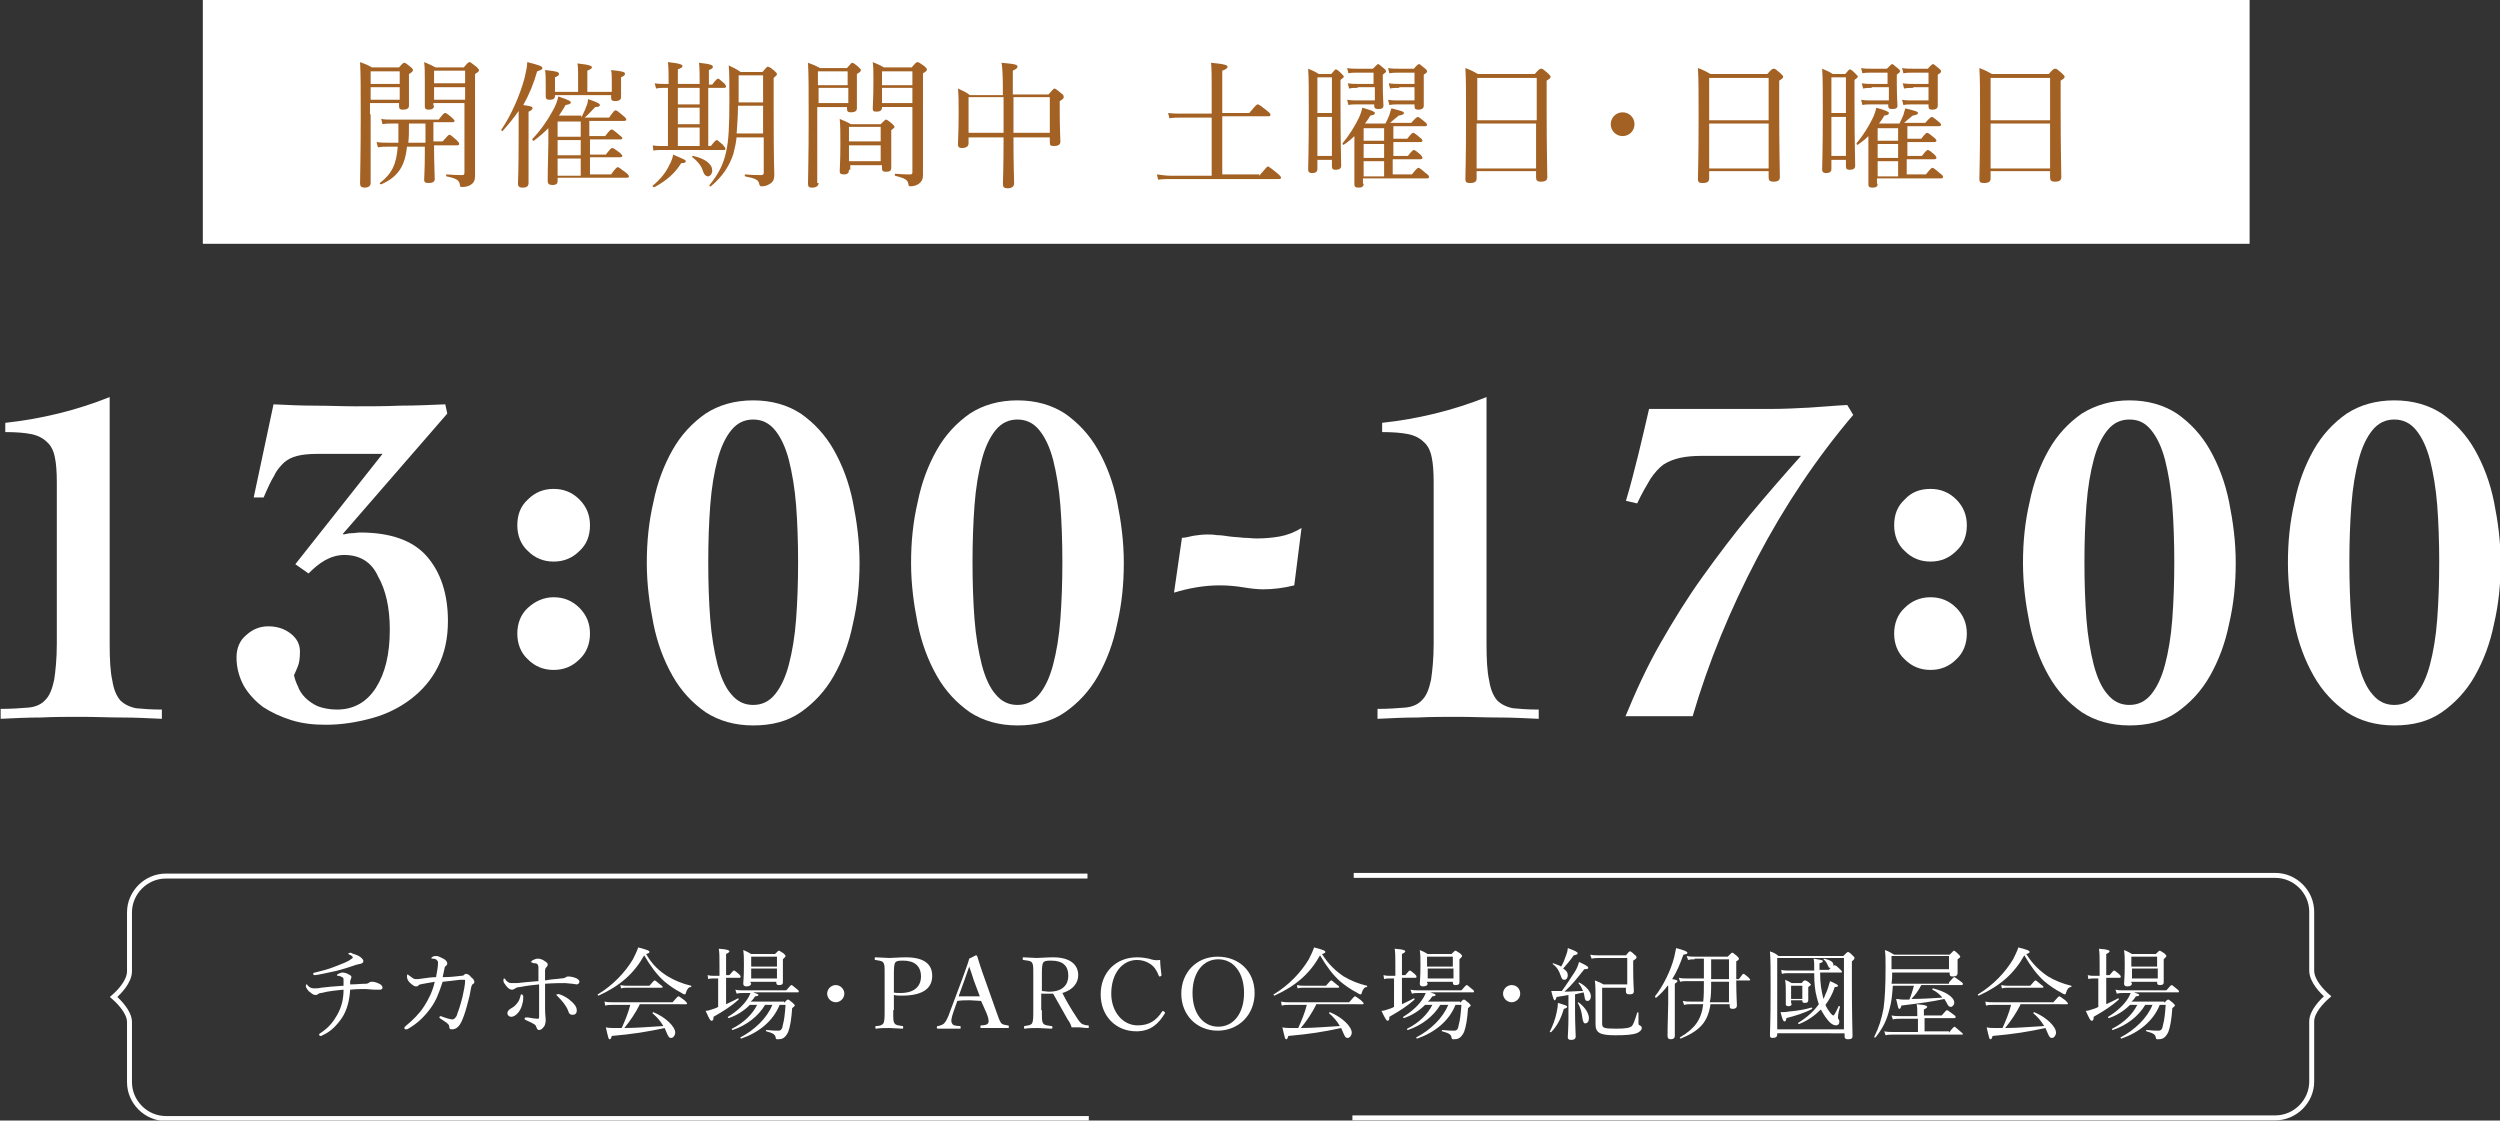
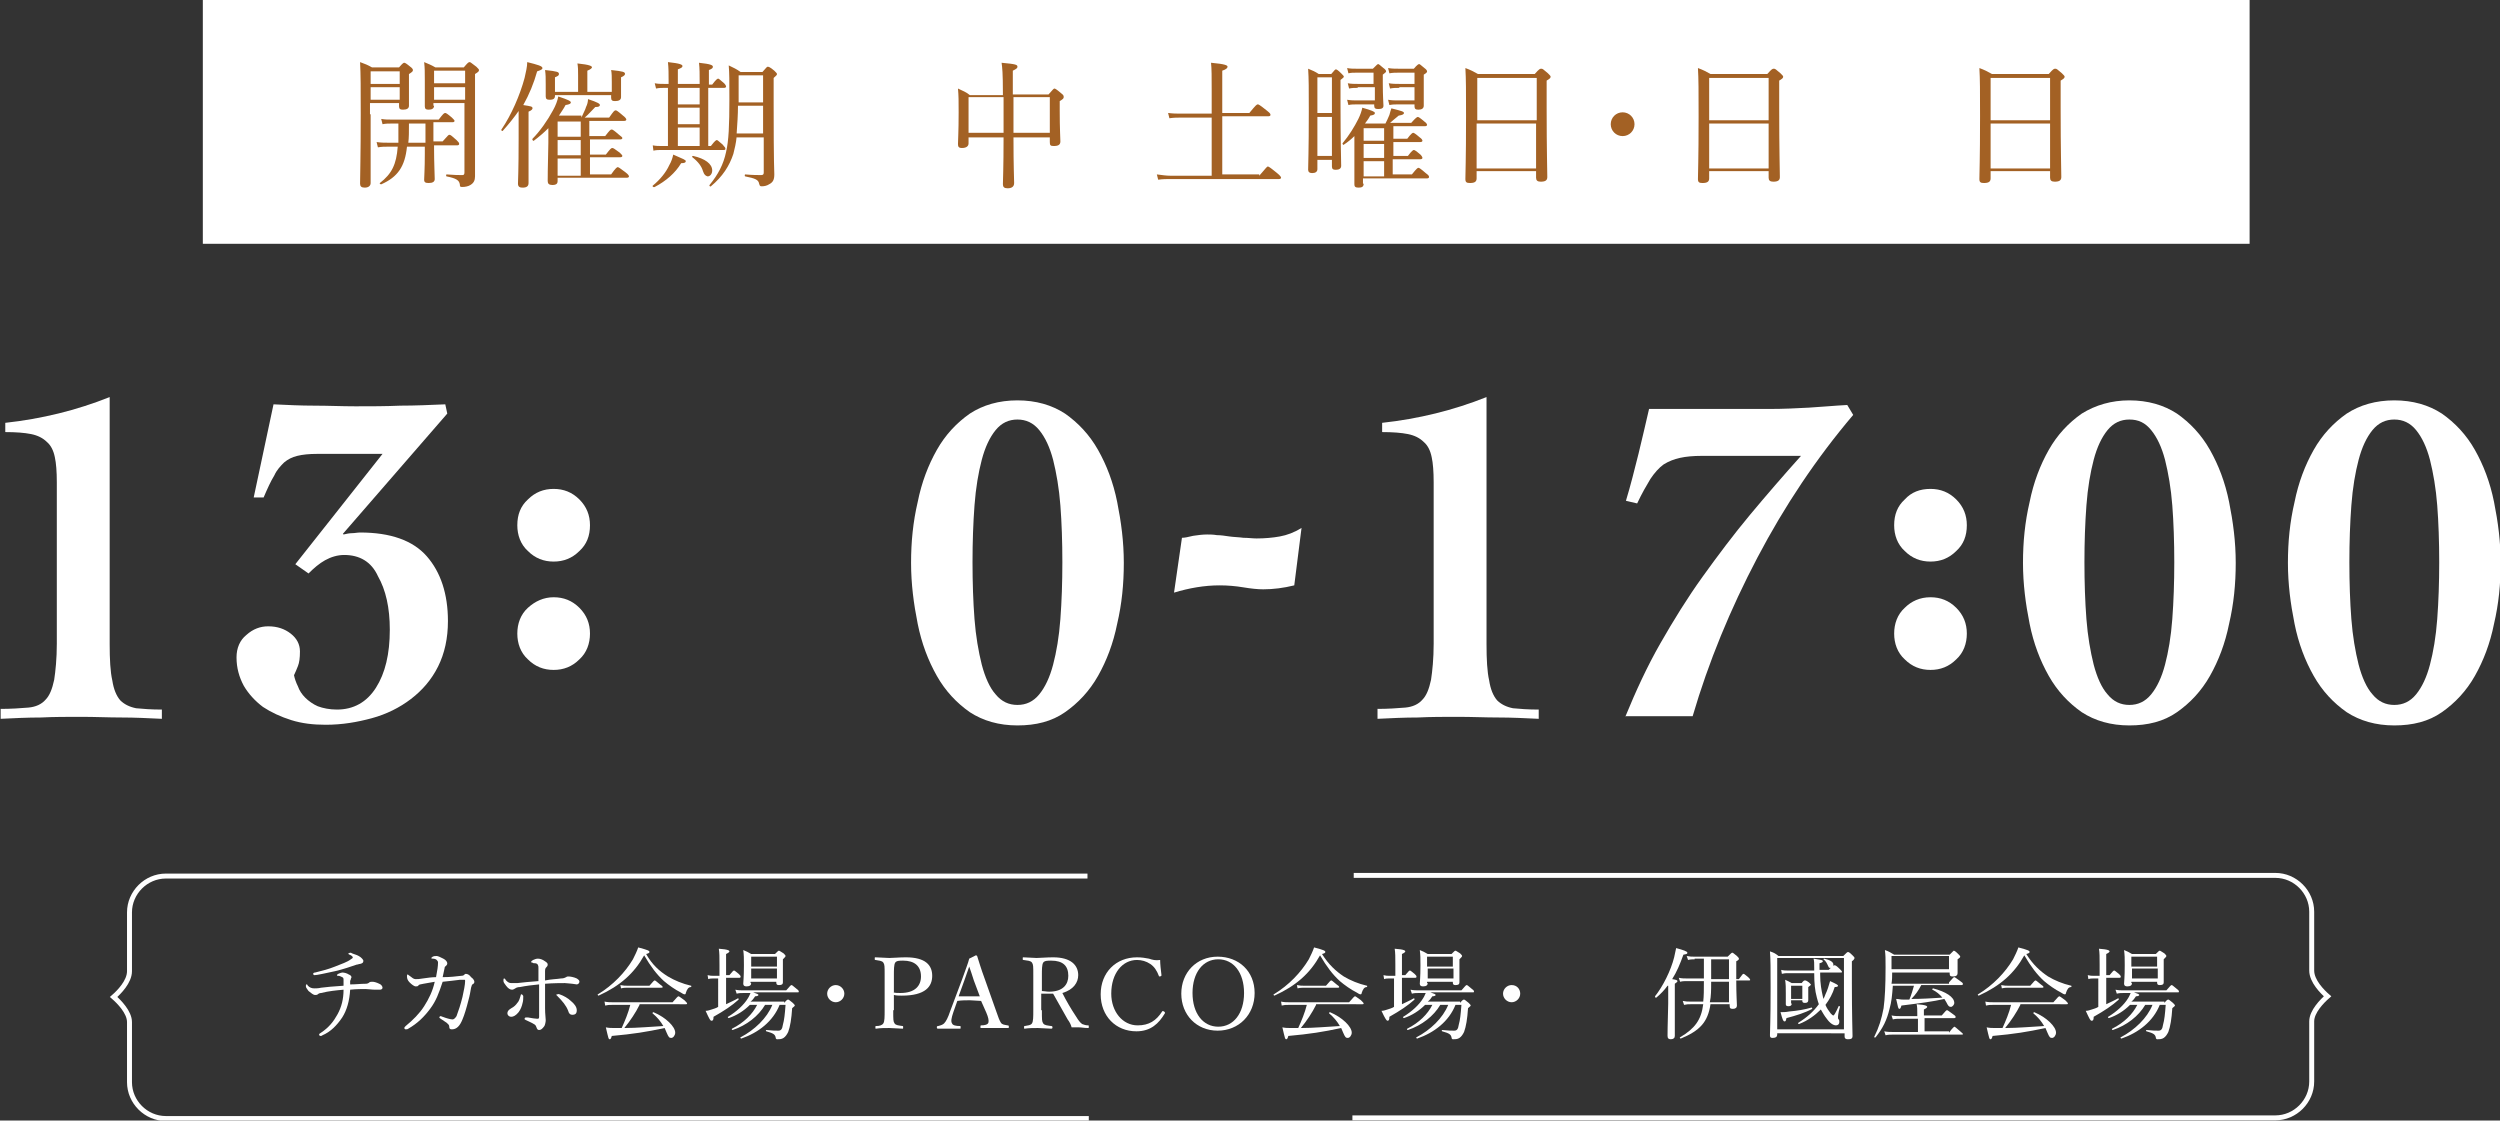
<svg xmlns="http://www.w3.org/2000/svg" version="1.1" id="レイヤー_1" x="0px" y="0px" viewBox="0 0 378.4 169.6" style="enable-background:new 0 0 378.4 169.6;" xml:space="preserve">
  <rect x="0" y="0" width="378.4" height="169.6" fill="#333333" stroke="none" />
  <style type="text/css">
	.st0{fill:#FFFFFF;}
	.st1{fill:none;stroke:#FFFFFF;stroke-width:0.75;stroke-miterlimit:10;}
	.st2{fill:#A36124;}
</style>
  <polyline class="st0" points="340.5,36.9 30.7,36.9 30.7,0 340.5,0 " />
  <g>
    <g>
      <path class="st0" d="M0,107.3c1.7,0,3.1-0.1,4.3-0.2c1.1-0.1,2-0.5,2.6-1.2c0.6-0.6,1-1.6,1.3-3c0.2-1.3,0.4-3.2,0.4-5.5V73    c0-1.6-0.1-2.9-0.3-3.8c-0.2-1-0.6-1.8-1.2-2.3c-0.6-0.6-1.4-1-2.4-1.2s-2.3-0.3-3.9-0.3v-1.4c5.5-0.6,10.8-1.9,15.8-3.9v37.4    c0,2.3,0.1,4.2,0.4,5.5c0.2,1.3,0.6,2.3,1.2,3c0.6,0.6,1.4,1,2.4,1.2c1,0.1,2.3,0.2,3.9,0.2v1.4c-2.1-0.1-4.1-0.2-6.1-0.2    c-2,0-4-0.1-6.1-0.1c-2.1,0-4.1,0-6.1,0.1c-2,0-4.1,0.1-6.1,0.2V107.3z" />
      <path class="st0" d="M51.9,80.8l0.1,0.1c0.4-0.1,0.9-0.2,1.3-0.2c0.4,0,0.8-0.1,1.2-0.1c4.6,0,8,1.2,10.1,3.6    c2.1,2.4,3.2,5.7,3.2,9.8c0,2.6-0.5,4.9-1.5,6.9c-1,2-2.4,3.6-4.1,4.9c-1.7,1.3-3.7,2.3-5.9,2.9c-2.2,0.6-4.5,1-7,1    c-1.9,0-3.6-0.2-5.2-0.7c-1.6-0.5-3.1-1.2-4.3-2c-1.2-0.9-2.2-2-2.9-3.2c-0.7-1.3-1.1-2.7-1.1-4.3c0-1.4,0.5-2.6,1.5-3.4    c1-0.9,2.1-1.3,3.3-1.3c1.4,0,2.5,0.4,3.4,1.1c0.9,0.7,1.4,1.6,1.4,2.7c0,1-0.1,1.7-0.3,2.2c-0.2,0.5-0.4,1-0.6,1.4    c0.1,0.5,0.3,1.1,0.6,1.7c0.2,0.6,0.6,1.2,1.1,1.7c0.5,0.5,1.2,1,1.9,1.3c0.8,0.3,1.8,0.5,2.9,0.5c2.5,0,4.5-1.1,5.9-3.3    c1.4-2.2,2.1-5.1,2.1-8.8c0-3.3-0.6-6-1.8-8.1C56.2,85,54.4,84,52.1,84c-1,0-2,0.3-2.9,0.8c-0.9,0.5-1.7,1.2-2.5,2l-2-1.4    l13.2-16.7h-9.9c-1.2,0-2.2,0.1-3,0.3c-0.8,0.2-1.4,0.5-2,1c-0.5,0.5-1.1,1.1-1.5,2c-0.5,0.8-1,1.9-1.6,3.3h-1.5l3-14.1    c2.1,0.1,4.1,0.2,6.2,0.2c2.1,0,4.1,0.1,6.2,0.1c2.3,0,4.6,0,6.8-0.1c2.2,0,4.5-0.1,6.8-0.2l0.3,1.4L51.9,80.8z" />
      <path class="st0" d="M83.8,74c1.5,0,2.8,0.5,3.9,1.6s1.6,2.4,1.6,3.9c0,1.6-0.5,2.9-1.6,3.9c-1.1,1.1-2.4,1.6-3.9,1.6    s-2.8-0.5-3.9-1.6c-1.1-1-1.6-2.4-1.6-3.9c0-1.6,0.5-2.9,1.6-3.9C81,74.5,82.3,74,83.8,74z M83.8,90.4c1.5,0,2.8,0.5,3.9,1.6    c1.1,1.1,1.6,2.4,1.6,3.9s-0.5,2.9-1.6,3.9c-1.1,1.1-2.4,1.6-3.9,1.6s-2.8-0.5-3.9-1.6c-1.1-1-1.6-2.4-1.6-3.9s0.5-2.9,1.6-3.9    C81,91,82.3,90.4,83.8,90.4z" />
-       <path class="st0" d="M114,60.6c2.8,0,5.2,0.7,7.2,2c2,1.4,3.7,3.2,5,5.5s2.3,4.9,2.9,7.9c0.6,3,1,6,1,9.2c0,3.2-0.3,6.2-1,9.2    c-0.6,3-1.6,5.6-2.9,7.9c-1.3,2.3-3,4.1-5,5.5c-2,1.4-4.4,2-7.2,2c-2.8,0-5.2-0.7-7.2-2c-2-1.4-3.7-3.2-5-5.5    c-1.3-2.3-2.3-4.9-2.9-7.9c-0.6-3-1-6-1-9.2c0-3.2,0.3-6.2,1-9.2c0.6-3,1.6-5.6,2.9-7.9c1.3-2.3,3-4.1,5-5.5    C108.8,61.3,111.2,60.6,114,60.6z M114,63.5c-1.3,0-2.4,0.5-3.3,1.6c-0.9,1.1-1.6,2.6-2.1,4.5c-0.5,1.9-0.9,4.2-1.1,6.9    s-0.3,5.5-0.3,8.6c0,3.1,0.1,6,0.3,8.6s0.6,4.9,1.1,6.9c0.5,1.9,1.2,3.5,2.1,4.5c0.9,1.1,2,1.6,3.3,1.6c1.3,0,2.4-0.5,3.3-1.6    c0.9-1.1,1.6-2.6,2.1-4.5c0.5-1.9,0.9-4.2,1.1-6.9s0.3-5.5,0.3-8.6c0-3.1-0.1-6-0.3-8.6s-0.6-4.9-1.1-6.9    c-0.5-1.9-1.2-3.4-2.1-4.5S115.3,63.5,114,63.5z" />
      <path class="st0" d="M154,60.6c2.8,0,5.2,0.7,7.2,2c2,1.4,3.7,3.2,5,5.5s2.3,4.9,2.9,7.9c0.6,3,1,6,1,9.2c0,3.2-0.3,6.2-1,9.2    c-0.6,3-1.6,5.6-2.9,7.9c-1.3,2.3-3,4.1-5,5.5c-2,1.4-4.4,2-7.2,2c-2.8,0-5.2-0.7-7.2-2c-2-1.4-3.7-3.2-5-5.5    c-1.3-2.3-2.3-4.9-2.9-7.9c-0.6-3-1-6-1-9.2c0-3.2,0.3-6.2,1-9.2c0.6-3,1.6-5.6,2.9-7.9c1.3-2.3,3-4.1,5-5.5    C148.8,61.3,151.2,60.6,154,60.6z M154,63.5c-1.3,0-2.4,0.5-3.3,1.6c-0.9,1.1-1.6,2.6-2.1,4.5c-0.5,1.9-0.9,4.2-1.1,6.9    s-0.3,5.5-0.3,8.6c0,3.1,0.1,6,0.3,8.6s0.6,4.9,1.1,6.9c0.5,1.9,1.2,3.5,2.1,4.5c0.9,1.1,2,1.6,3.3,1.6c1.3,0,2.4-0.5,3.3-1.6    c0.9-1.1,1.6-2.6,2.1-4.5c0.5-1.9,0.9-4.2,1.1-6.9s0.3-5.5,0.3-8.6c0-3.1-0.1-6-0.3-8.6s-0.6-4.9-1.1-6.9    c-0.5-1.9-1.2-3.4-2.1-4.5S155.3,63.5,154,63.5z" />
      <path class="st0" d="M178.9,81.4c0.4,0,0.9-0.1,1.7-0.3c0.7-0.1,1.4-0.2,2.1-0.2c0.4,0,0.9,0,1.5,0.1c0.6,0,1.2,0.1,1.9,0.2    c0.7,0.1,1.4,0.1,2.1,0.2c0.7,0,1.4,0.1,2,0.1c1.2,0,2.4-0.1,3.5-0.3s2.2-0.6,3.3-1.3l-1.1,8.7c-1.6,0.4-3.2,0.6-4.7,0.6    c-0.8,0-1.8-0.1-3-0.3c-1.2-0.2-2.4-0.3-3.6-0.3c-2.3,0-4.6,0.4-6.9,1.1L178.9,81.4z" />
      <path class="st0" d="M208.4,107.3c1.7,0,3.1-0.1,4.3-0.2c1.1-0.1,2-0.5,2.6-1.2c0.6-0.6,1-1.6,1.3-3c0.2-1.3,0.4-3.2,0.4-5.5V73    c0-1.6-0.1-2.9-0.3-3.8c-0.2-1-0.6-1.8-1.2-2.3c-0.6-0.6-1.4-1-2.4-1.2s-2.3-0.3-3.9-0.3v-1.4c5.5-0.6,10.8-1.9,15.8-3.9v37.4    c0,2.3,0.1,4.2,0.4,5.5c0.2,1.3,0.6,2.3,1.2,3c0.6,0.6,1.4,1,2.4,1.2c1,0.1,2.3,0.2,3.9,0.2v1.4c-2.1-0.1-4.1-0.2-6.1-0.2    c-2,0-4-0.1-6.1-0.1c-2.1,0-4.1,0-6.1,0.1c-2,0-4.1,0.1-6.1,0.2V107.3z" />
      <path class="st0" d="M246,108.5c1.6-3.9,3.3-7.6,5.3-11.1c2-3.5,4.1-6.9,6.4-10.1s4.7-6.4,7.2-9.4c2.5-3,5.1-6,7.7-8.9h-15    c-1.3,0-2.4,0.1-3.3,0.3c-0.9,0.2-1.7,0.5-2.5,1c-0.7,0.5-1.4,1.3-2,2.2c-0.6,1-1.3,2.2-2,3.7l-1.7-0.4c0.7-2.3,1.3-4.7,1.9-7.1    c0.6-2.4,1.1-4.7,1.6-6.8h18.2c2.1,0,4.2-0.1,6-0.2s3.8-0.3,5.8-0.4l0.9,1.5c-5.6,6.6-10.4,13.8-14.5,21.6    c-4.1,7.8-7.4,15.8-9.8,24H246z" />
      <path class="st0" d="M292.2,74c1.5,0,2.8,0.5,3.9,1.6s1.6,2.4,1.6,3.9c0,1.6-0.5,2.9-1.6,3.9c-1.1,1.1-2.4,1.6-3.9,1.6    s-2.8-0.5-3.9-1.6c-1.1-1-1.6-2.4-1.6-3.9c0-1.6,0.5-2.9,1.6-3.9C289.3,74.5,290.6,74,292.2,74z M292.2,90.4    c1.5,0,2.8,0.5,3.9,1.6c1.1,1.1,1.6,2.4,1.6,3.9s-0.5,2.9-1.6,3.9c-1.1,1.1-2.4,1.6-3.9,1.6s-2.8-0.5-3.9-1.6    c-1.1-1-1.6-2.4-1.6-3.9s0.5-2.9,1.6-3.9C289.3,91,290.6,90.4,292.2,90.4z" />
      <path class="st0" d="M322.3,60.6c2.8,0,5.2,0.7,7.2,2c2,1.4,3.7,3.2,5,5.5s2.3,4.9,2.9,7.9c0.6,3,1,6,1,9.2c0,3.2-0.3,6.2-1,9.2    c-0.6,3-1.6,5.6-2.9,7.9c-1.3,2.3-3,4.1-5,5.5c-2,1.4-4.4,2-7.2,2c-2.8,0-5.2-0.7-7.2-2c-2-1.4-3.7-3.2-5-5.5    c-1.3-2.3-2.3-4.9-2.9-7.9c-0.6-3-1-6-1-9.2c0-3.2,0.3-6.2,1-9.2c0.6-3,1.6-5.6,2.9-7.9c1.3-2.3,3-4.1,5-5.5    C317.2,61.3,319.6,60.6,322.3,60.6z M322.3,63.5c-1.3,0-2.4,0.5-3.3,1.6c-0.9,1.1-1.6,2.6-2.1,4.5c-0.5,1.9-0.9,4.2-1.1,6.9    s-0.3,5.5-0.3,8.6c0,3.1,0.1,6,0.3,8.6s0.6,4.9,1.1,6.9c0.5,1.9,1.2,3.5,2.1,4.5c0.9,1.1,2,1.6,3.3,1.6c1.3,0,2.4-0.5,3.3-1.6    c0.9-1.1,1.6-2.6,2.1-4.5c0.5-1.9,0.9-4.2,1.1-6.9s0.3-5.5,0.3-8.6c0-3.1-0.1-6-0.3-8.6s-0.6-4.9-1.1-6.9    c-0.5-1.9-1.2-3.4-2.1-4.5S323.7,63.5,322.3,63.5z" />
      <path class="st0" d="M362.4,60.6c2.8,0,5.2,0.7,7.2,2c2,1.4,3.7,3.2,5,5.5s2.3,4.9,2.9,7.9c0.6,3,1,6,1,9.2c0,3.2-0.3,6.2-1,9.2    c-0.6,3-1.6,5.6-2.9,7.9c-1.3,2.3-3,4.1-5,5.5c-2,1.4-4.4,2-7.2,2c-2.8,0-5.2-0.7-7.2-2c-2-1.4-3.7-3.2-5-5.5    c-1.3-2.3-2.3-4.9-2.9-7.9c-0.6-3-1-6-1-9.2c0-3.2,0.3-6.2,1-9.2c0.6-3,1.6-5.6,2.9-7.9c1.3-2.3,3-4.1,5-5.5    C357.2,61.3,359.6,60.6,362.4,60.6z M362.4,63.5c-1.3,0-2.4,0.5-3.3,1.6c-0.9,1.1-1.6,2.6-2.1,4.5c-0.5,1.9-0.9,4.2-1.1,6.9    s-0.3,5.5-0.3,8.6c0,3.1,0.1,6,0.3,8.6s0.6,4.9,1.1,6.9c0.5,1.9,1.2,3.5,2.1,4.5c0.9,1.1,2,1.6,3.3,1.6c1.3,0,2.4-0.5,3.3-1.6    c0.9-1.1,1.6-2.6,2.1-4.5c0.5-1.9,0.9-4.2,1.1-6.9s0.3-5.5,0.3-8.6c0-3.1-0.1-6-0.3-8.6s-0.6-4.9-1.1-6.9    c-0.5-1.9-1.2-3.4-2.1-4.5S363.7,63.5,362.4,63.5z" />
    </g>
  </g>
  <g>
    <path class="st1" d="M164.6,132.6H25.1c-3,0-5.5,2.5-5.5,5.5v8.9c0,1.6-1.6,3.2-2.4,3.9c0.8,0.7,2.4,2.3,2.4,3.8v9.1   c0,3,2.5,5.5,5.5,5.5h139.7" />
    <path class="st1" d="M204.7,169.2h139.7c3,0,5.5-2.5,5.5-5.5v-9.1c0-1.5,1.6-3.1,2.4-3.8c-0.8-0.7-2.4-2.3-2.4-3.9V138   c0-3-2.5-5.5-5.5-5.5H204.9" />
    <g>
      <path class="st0" d="M55.4,148.9c0.2,0,0.4-0.1,0.5-0.2c0.1-0.1,0.3-0.1,0.5-0.1s0.6,0.1,1,0.3c0.3,0.1,0.5,0.4,0.5,0.6    s-0.2,0.3-0.4,0.3c-0.2,0-0.4,0-0.7,0c-0.5,0-1.1-0.1-1.5-0.1c-0.4,0-1.4,0-2.3,0.1c-0.1,1.7-0.5,3.1-1.2,4.2    c-0.8,1.2-1.8,2.2-3,2.7c-0.1,0.1-0.2,0.1-0.3,0.1c-0.1,0-0.2-0.1-0.2-0.2c0-0.1,0.1-0.2,0.3-0.3c1.2-0.8,1.9-1.7,2.5-2.8    c0.6-1.1,0.9-2.3,0.9-3.7c-1.1,0.1-2.2,0.2-3.4,0.5c-0.2,0-0.4,0.1-0.5,0.2c-0.1,0.1-0.3,0.1-0.4,0.1c-0.3,0-0.6-0.3-1-0.6    c-0.2-0.3-0.4-0.5-0.4-0.7c0-0.2,0-0.3,0.1-0.3c0.1,0,0.1,0,0.2,0.2c0.3,0.3,0.6,0.4,1,0.4c0.2,0,0.6,0,1-0.1    c0.7-0.1,1.9-0.2,3.4-0.3c0-0.4,0-0.6,0-0.8c0-0.3,0-0.4-0.2-0.5c-0.2-0.1-0.4-0.2-0.6-0.2c-0.1,0-0.2,0-0.2-0.1    c0-0.1,0.1-0.1,0.2-0.2c0.2-0.1,0.5-0.2,0.6-0.2c0.3,0,0.7,0.1,1,0.3c0.3,0.1,0.4,0.3,0.4,0.4c0,0.1-0.1,0.2-0.1,0.3    c0,0.1-0.1,0.2-0.1,0.3c0,0.2,0,0.4,0,0.5C53.9,149,54.6,148.9,55.4,148.9z M54.3,144.7c0.4,0.2,0.7,0.6,0.7,0.7    c0,0.3-0.1,0.4-0.5,0.5c-0.2,0-0.3,0.1-0.5,0.1c-0.9,0.3-2,0.7-3.3,1c-1.4,0.3-2.7,0.6-3.1,0.6c-0.1,0-0.2-0.1-0.2-0.2    c0-0.1,0.1-0.2,0.3-0.2c1.2-0.3,2-0.5,3-0.9c1-0.4,1.9-0.7,2.4-1.1c0.2-0.1,0.3-0.2,0.3-0.3c0-0.1-0.2-0.3-0.5-0.4    c-0.1-0.1-0.2-0.1-0.2-0.1c0-0.1,0.2-0.2,0.4-0.2C53.4,144.4,54,144.5,54.3,144.7z" />
      <path class="st0" d="M69.8,147.7c0.3,0,0.4-0.1,0.4-0.1c0.1-0.1,0.2-0.2,0.3-0.2c0.3,0,0.6,0.2,0.8,0.5c0.3,0.2,0.5,0.5,0.5,0.7    c0,0.2-0.1,0.3-0.3,0.4c-0.1,0.1-0.1,0.2-0.2,0.5c-0.1,0.6-0.2,1.2-0.4,1.9c-0.3,1.2-0.6,2.2-0.9,2.9c-0.4,1-0.9,1.5-1.6,1.5    c-0.3,0-0.4-0.1-0.4-0.4c0-0.3-0.2-0.4-0.4-0.6c-0.3-0.2-0.6-0.4-0.9-0.6c-0.1-0.1-0.2-0.1-0.2-0.2c0-0.1,0.1-0.2,0.2-0.2    c0.1,0,0.2,0.1,0.3,0.1c0.5,0.2,1.2,0.4,1.5,0.4c0.2,0,0.4-0.2,0.6-0.5c0.3-0.8,0.6-1.7,0.9-2.9c0.2-0.9,0.4-1.9,0.4-2.4    c0-0.2,0-0.2-0.1-0.2c-0.2,0-0.4,0-0.7,0c-0.8,0.1-1.6,0.2-2.6,0.3c-0.6,1.8-1,2.9-1.9,4.1c-0.9,1.2-1.9,2.2-3.3,3    c-0.1,0.1-0.3,0.1-0.4,0.1s-0.2-0.1-0.2-0.2c0-0.1,0.1-0.2,0.2-0.3c1.1-0.9,2.1-1.9,2.8-3c0.7-1.1,1.3-2.3,1.6-3.7    c-0.5,0.1-1.1,0.2-1.7,0.3c-0.5,0.1-0.7,0.1-0.8,0.3c-0.1,0.1-0.2,0.1-0.4,0.1c-0.2,0-0.6-0.3-0.9-0.6c-0.3-0.3-0.4-0.6-0.4-0.9    c0-0.2,0-0.3,0.1-0.3c0.1,0,0.1,0.1,0.3,0.2c0.4,0.3,0.6,0.5,0.9,0.5c0.3,0,0.6,0,1.1-0.1c0.7-0.1,1.4-0.2,2-0.2    c0.2-1,0.3-1.7,0.3-2.2c0-0.2-0.1-0.3-0.2-0.4c-0.1-0.1-0.3-0.2-0.6-0.2c-0.2,0-0.2,0-0.2-0.1c0-0.1,0.1-0.1,0.2-0.2    c0.2-0.1,0.4-0.1,0.6-0.1c0.2,0,0.6,0.2,1,0.4c0.4,0.2,0.6,0.5,0.6,0.7c0,0.2-0.1,0.3-0.2,0.4c-0.1,0.1-0.2,0.1-0.2,0.3    c-0.1,0.5-0.2,0.9-0.3,1.4C68.2,147.9,68.9,147.8,69.8,147.7z" />
      <path class="st0" d="M84.9,148.1c0.4,0,0.6-0.1,0.8-0.2c0.1-0.1,0.2-0.1,0.4-0.1c0.2,0,0.8,0.1,1.2,0.3c0.3,0.2,0.4,0.3,0.4,0.5    c0,0.2-0.2,0.4-0.4,0.4c-0.2,0-0.5-0.1-0.7-0.1c-0.2,0-0.8-0.1-1.1-0.1c-0.6,0-1.7,0-3,0.1c0,1.4,0,2.6,0,3.7c0,1,0.1,1.4,0.1,1.8    c0,0.3-0.1,0.7-0.2,0.9c-0.3,0.4-0.5,0.6-0.8,0.6c-0.2,0-0.3-0.1-0.4-0.4c-0.1-0.3-0.2-0.4-0.4-0.5c-0.3-0.2-0.8-0.4-1.2-0.6    c-0.2-0.1-0.2-0.1-0.2-0.2c0-0.1,0.1-0.2,0.2-0.2c0.1,0,0.2,0,0.3,0c0.5,0.1,1.2,0.2,1.4,0.2c0.2,0,0.3,0,0.3-0.3    c0-0.6,0-1.3,0-2.2c0-0.9,0-1.8,0-2.7c-1,0.1-1.9,0.2-2.9,0.4c-0.3,0-0.6,0.1-0.7,0.2c-0.2,0.1-0.3,0.2-0.5,0.2    c-0.3,0-0.6-0.2-0.9-0.6c-0.3-0.4-0.4-0.5-0.4-0.8c0-0.1,0-0.3,0.1-0.3c0.1,0,0.2,0.1,0.3,0.3c0.3,0.3,0.5,0.4,0.8,0.4    c0.3,0,0.6,0,0.9,0c0.8-0.1,1.9-0.2,3.2-0.3c0-0.7,0-1.5,0-2c0-0.2,0-0.3-0.1-0.5c-0.1-0.1-0.2-0.2-0.4-0.2c-0.2,0-0.3,0-0.4-0.1    c-0.1,0-0.2,0-0.2-0.1c0-0.1,0.1-0.2,0.3-0.3c0.2-0.1,0.5-0.2,0.7-0.2c0.3,0,0.7,0.1,1.1,0.4c0.3,0.2,0.4,0.3,0.4,0.5    c0,0.2-0.1,0.3-0.2,0.4c-0.1,0.1-0.2,0.2-0.2,0.6c0,0.4,0,0.8,0,1.4C83.5,148.2,84.3,148.2,84.9,148.1z M79.2,150.8    c0,0.3,0,0.7-0.1,1c-0.1,0.5-0.3,1-0.6,1.4c-0.4,0.5-0.8,0.7-1.1,0.7c-0.4,0-0.6-0.3-0.6-0.5c0-0.3,0.1-0.5,0.6-0.8    c0.4-0.2,0.7-0.5,0.9-0.8c0.3-0.3,0.4-0.8,0.5-1.1c0-0.2,0.1-0.2,0.2-0.2C79.1,150.6,79.2,150.7,79.2,150.8z M84.7,150.5    c0.6,0.2,1.3,0.6,1.7,1c0.5,0.4,0.9,0.9,0.9,1.4c0,0.5-0.2,0.7-0.7,0.7c-0.3,0-0.5-0.2-0.6-0.6c-0.3-0.8-0.9-1.5-1.6-2.2    c-0.1-0.1-0.2-0.2-0.2-0.2c0-0.1,0.1-0.1,0.2-0.1C84.5,150.4,84.6,150.5,84.7,150.5z" />
      <path class="st0" d="M101.1,147.8c1,0.6,2.2,1.1,3.5,1.4c0.1,0,0,0.2,0,0.2c-0.4,0-0.6,0.3-0.8,0.9c0,0.2-0.1,0.2-0.2,0.2    c-0.1,0-0.3-0.1-0.6-0.3c-0.8-0.4-1.8-1.1-2.5-1.7c-1.1-1-2-2.2-3-3.9c-1.5,2.7-3.6,4.6-6.9,6.1c-0.1,0-0.2-0.2-0.1-0.2    c2.3-1.4,4.1-3.3,5.3-5.3c0.3-0.6,0.6-1.2,0.8-1.8c1.5,0.4,1.7,0.5,1.7,0.7c0,0.1-0.1,0.2-0.5,0.3C98.7,146,99.8,147,101.1,147.8z     M96.8,152.1c-0.6,1.2-1.4,2.4-2.3,3.5c2,0,4-0.2,5.9-0.3c-0.4-0.7-0.9-1.3-1.6-1.9c-0.1,0,0-0.2,0.1-0.2c1.9,0.8,3.3,2.2,3.3,3.1    c0,0.4-0.3,0.8-0.6,0.8c-0.3,0-0.4-0.1-0.7-0.8c-0.1-0.2-0.2-0.5-0.3-0.7c-2.8,0.6-4.7,0.9-8,1.2c-0.1,0.4-0.2,0.5-0.3,0.5    c-0.2,0-0.2-0.1-0.6-1.8c0.5,0.1,0.8,0.1,1.4,0.1c0.3,0,0.7,0,1,0c0.5-1.1,1-2.3,1.3-3.5h-2.8c-0.4,0-0.6,0-1,0.1l-0.1-0.6    c0.5,0.1,0.8,0.1,1.2,0.1h9.1c0.7-0.8,0.8-0.9,0.9-0.9c0.1,0,0.2,0.1,0.9,0.6c0.3,0.3,0.4,0.4,0.4,0.5s-0.1,0.1-0.2,0.1H96.8z     M93.9,149.1c0.5,0.1,0.7,0.1,1.1,0.1h3.3c0.6-0.7,0.7-0.8,0.8-0.8c0.1,0,0.2,0.1,0.8,0.6c0.3,0.2,0.4,0.3,0.4,0.4    c0,0.1-0.1,0.1-0.2,0.1h-5.1c-0.3,0-0.6,0-1,0.1L93.9,149.1z" />
      <path class="st0" d="M108.8,148.1H108c-0.3,0-0.5,0-0.8,0.1l-0.1-0.6c0.4,0.1,0.6,0.1,1,0.1h0.8v-1.7c0-1.1,0-1.8-0.1-2.4    c1.5,0.1,1.6,0.3,1.6,0.4c0,0.1-0.1,0.2-0.5,0.4v3.2h0.5c0.5-0.6,0.6-0.7,0.7-0.7c0.1,0,0.2,0.1,0.7,0.5c0.2,0.2,0.3,0.3,0.3,0.4    c0,0.1,0,0.2-0.2,0.2h-2v4c0.6-0.3,1.3-0.6,1.8-0.9c0.1,0,0.1,0.1,0.1,0.2c-1,0.9-2.2,1.7-3.8,2.6c0,0.5-0.1,0.6-0.3,0.6    c-0.2,0-0.3-0.2-0.9-1.5c0.3,0,0.6-0.1,0.9-0.2c0.3-0.1,0.7-0.2,1-0.4V148.1z M118.7,151.8c0.4-0.5,0.5-0.5,0.6-0.5    c0.1,0,0.2,0.1,0.7,0.5c0.2,0.2,0.3,0.3,0.3,0.4s-0.1,0.1-0.4,0.4c-0.1,1.6-0.3,2.8-0.6,3.6c-0.2,0.4-0.4,0.7-0.7,0.9    c-0.3,0.2-0.6,0.2-1,0.2c-0.1,0-0.2-0.1-0.2-0.3c-0.1-0.4-0.3-0.6-1.4-0.9c-0.1,0-0.1-0.2,0-0.2c0.9,0.1,1.4,0.1,1.8,0.1    s0.6-0.2,0.7-0.9c0.2-0.7,0.3-1.6,0.4-3h-0.9c-1,2.5-3.2,4.2-5.8,5.1c-0.1,0-0.2-0.2-0.1-0.2c2.1-1.1,4-2.9,4.8-4.9h-1.1    c-1,1.7-2.8,3.1-4.9,3.8c-0.1,0-0.2-0.1-0.1-0.2c1.8-0.9,3.1-2.2,3.8-3.6h-1.1c-0.9,0.9-2,1.6-3.2,2c-0.1,0-0.2-0.2-0.1-0.2    c1.3-0.8,2.4-1.8,3-2.8c0.2-0.3,0.3-0.6,0.4-0.8h-1c-0.4,0-0.7,0-1.1,0.1l-0.2-0.6c0.5,0.1,0.8,0.1,1.3,0.1h6.4    c0.6-0.7,0.7-0.8,0.8-0.8c0.1,0,0.2,0.1,0.8,0.6c0.3,0.2,0.3,0.3,0.3,0.4c0,0.1,0,0.1-0.2,0.1H114c0.6,0.2,0.8,0.3,0.8,0.4    c0,0.1-0.2,0.2-0.5,0.2c-0.2,0.3-0.4,0.6-0.7,0.8H118.7z M113.7,148.8c0,0.3-0.2,0.5-0.7,0.5c-0.3,0-0.5-0.1-0.5-0.4    c0-0.3,0.1-0.9,0.1-2.8c0-1.1,0-1.5-0.1-2.3c0.5,0.2,0.7,0.3,1.2,0.6h3.6c0.5-0.5,0.5-0.5,0.6-0.5c0.1,0,0.2,0.1,0.7,0.4    c0.2,0.2,0.3,0.3,0.3,0.4c0,0.1-0.1,0.2-0.4,0.5v0.8c0,1.6,0,2.4,0,2.7c0,0.3-0.2,0.4-0.6,0.4c-0.3,0-0.4-0.1-0.4-0.4v-0.1h-3.9    V148.8z M117.6,144.8h-3.9v1.5h3.9V144.8z M113.7,148.1h3.9v-1.5h-3.9V148.1z" />
      <path class="st0" d="M127.8,150.4c0,0.7-0.6,1.3-1.3,1.3c-0.7,0-1.3-0.6-1.3-1.3c0-0.7,0.6-1.3,1.3-1.3    C127.2,149.1,127.8,149.7,127.8,150.4z" />
      <path class="st0" d="M135.2,152.9c0,1.5,0,1.7,0.2,2c0.2,0.3,0.6,0.3,1.2,0.4c0.1,0,0.1,0,0.1,0.2c0,0.2,0,0.2-0.1,0.2    c-0.6,0-1.4-0.1-2-0.1c-0.6,0-1.4,0-2,0.1c-0.1,0-0.1,0-0.1-0.2c0-0.2,0-0.2,0.1-0.2c0.5,0,0.9-0.1,1.1-0.4c0.2-0.3,0.2-1,0.2-2    v-5.3c0-1.4,0-1.6-0.2-1.9c-0.2-0.3-0.7-0.3-1.2-0.4c-0.1,0-0.1,0-0.1-0.2c0-0.2,0-0.2,0.1-0.2c0.6,0,1.5,0.1,2.1,0.1    c0.6,0,1.5-0.1,2.5-0.1c3,0,4,1.2,4,2.8c0,1.6-1,3-4.6,3c-0.4,0-0.8,0-1.2-0.1V152.9z M135.2,150.2c0.3,0.1,0.7,0.1,1.1,0.1    c2.2,0,3.1-1.1,3.1-2.5c0-1.6-1-2.4-2.7-2.4c-0.5,0-1,0-1.2,0.3c-0.2,0.3-0.2,1.1-0.2,1.9V150.2z" />
      <path class="st0" d="M148.5,151.5c-0.5,0-1.2-0.1-1.7-0.1c-0.6,0-1.2,0-1.9,0.1l-0.6,1.7c-0.3,0.9-0.4,1.4-0.2,1.7    c0.1,0.3,0.6,0.4,1.2,0.4c0.1,0,0.1,0,0.1,0.2c0,0.2,0,0.2-0.1,0.2c-0.6,0-1.3,0-1.8,0c-0.5,0-1.1,0-1.5,0c-0.1,0-0.2,0-0.2-0.2    c0-0.1,0-0.2,0.2-0.2c0.4-0.1,0.7-0.2,0.9-0.4c0.3-0.3,0.6-0.9,0.9-1.8l1.8-4.8c0.7-2,0.9-2.4,1.1-3.2l1-0.5c0.1,0,0.1,0,0.2,0.1    c0.3,0.9,0.5,1.7,1.2,3.6l1.7,4.8c0.3,0.9,0.5,1.4,0.7,1.7c0.2,0.3,0.5,0.3,1,0.4c0.1,0,0.2,0,0.2,0.2c0,0.2,0,0.2-0.2,0.2    c-0.6,0-1.4,0-2,0c-0.6,0-1.4,0-2,0c-0.1,0-0.1,0-0.1-0.2c0-0.1,0-0.2,0.1-0.2c0.5,0,1-0.1,1.1-0.4c0.1-0.3,0-0.8-0.3-1.5    L148.5,151.5z M147.4,148.4c-0.3-1-0.5-1.5-0.7-2.1c-0.2,0.6-0.4,1.1-0.7,2l-0.9,2.5c0.5,0,1.1,0,1.7,0c0.5,0,1.1,0,1.5,0    L147.4,148.4z" />
      <path class="st0" d="M157.7,152.9c0,1.5,0,1.7,0.2,2c0.2,0.3,0.6,0.3,1.2,0.4c0.1,0,0.2,0,0.2,0.2c0,0.1,0,0.2-0.2,0.2    c-0.6,0-1.4-0.1-2-0.1c-0.6,0-1.4,0-2,0.1c-0.1,0-0.1,0-0.1-0.2c0-0.2,0-0.2,0.1-0.2c0.5-0.1,0.9-0.1,1.1-0.4c0.2-0.3,0.2-1,0.2-2    v-5.3c0-1.4,0-1.6-0.2-1.9c-0.2-0.3-0.7-0.3-1.3-0.4c-0.1,0-0.1,0-0.1-0.2c0-0.2,0-0.2,0.1-0.2c0.6,0,1.4,0.1,2,0.1    c0.5,0,1.5-0.1,2.5-0.1c2.7,0,3.8,1.2,3.8,2.7c0,1.1-0.7,2.2-2.4,2.7c0.6,1.2,1.3,2.4,2.1,3.6c0.3,0.5,0.6,0.9,0.9,1.1    c0.3,0.1,0.5,0.2,0.9,0.2c0.1,0,0.1,0,0.1,0.2c0,0.2,0,0.2-0.1,0.2c-0.6,0-1-0.1-1.4-0.1c-0.4,0-0.7,0-1.1,0    c-0.1-0.4-0.3-0.8-0.6-1.2c-0.7-1.3-1.5-2.6-2.2-3.9c-0.2,0-0.5,0-0.7,0c-0.4,0-0.7,0-1.1,0V152.9z M157.7,150    c0.3,0,0.7,0.1,1.1,0.1c2.1,0,2.9-1.1,2.9-2.4c0-1.5-0.8-2.3-2.6-2.3c-0.5,0-1,0-1.2,0.3c-0.2,0.3-0.2,1.1-0.2,1.9V150z" />
      <path class="st0" d="M175.8,147.6c0,0.1,0,0.1-0.2,0.2c-0.1,0-0.2,0-0.2-0.1c-0.3-0.8-0.7-1.4-1.3-1.8c-0.6-0.4-1.3-0.6-2-0.6    c-2.2,0-3.9,2-3.9,5.1c0,2.7,1.7,4.8,4,4.8c1.7,0,2.8-0.7,3.7-2.1c0.1-0.1,0.1-0.1,0.3,0c0.1,0.1,0.2,0.2,0.1,0.3    c-0.9,1.5-2.1,2.7-4.3,2.7c-3.1,0-5.4-2.3-5.4-5.6c0-3.3,2.3-5.6,5.5-5.6c0.7,0,1.3,0.1,1.8,0.2c0.6,0.2,1,0.3,1.7,0.2    C175.6,145.9,175.7,146.8,175.8,147.6z" />
      <path class="st0" d="M189.9,150.3c0,3.3-2.4,5.7-5.6,5.7s-5.5-2.4-5.5-5.6s2.3-5.6,5.5-5.6S189.9,147,189.9,150.3z M180.5,150.3    c0,3.1,1.6,5.1,3.9,5.1c2.3,0,3.9-2,3.9-5.1c0-3.1-1.6-5.1-3.9-5.1C182.1,145.2,180.5,147.2,180.5,150.3z" />
      <path class="st0" d="M203.4,147.8c1,0.6,2.2,1.1,3.5,1.4c0.1,0,0,0.2,0,0.2c-0.4,0-0.6,0.3-0.8,0.9c0,0.2-0.1,0.2-0.2,0.2    c-0.1,0-0.3-0.1-0.6-0.3c-0.8-0.4-1.8-1.1-2.5-1.7c-1.1-1-2-2.2-3-3.9c-1.5,2.7-3.6,4.6-6.9,6.1c-0.1,0-0.2-0.2-0.1-0.2    c2.3-1.4,4.1-3.3,5.3-5.3c0.3-0.6,0.6-1.2,0.8-1.8c1.5,0.4,1.7,0.5,1.7,0.7c0,0.1-0.1,0.2-0.5,0.3    C201.1,146,202.2,147,203.4,147.8z M199.2,152.1c-0.6,1.2-1.4,2.4-2.3,3.5c2,0,4-0.2,5.9-0.3c-0.4-0.7-0.9-1.3-1.6-1.9    c-0.1,0,0-0.2,0.1-0.2c1.9,0.8,3.3,2.2,3.3,3.1c0,0.4-0.3,0.8-0.6,0.8c-0.3,0-0.4-0.1-0.7-0.8c-0.1-0.2-0.2-0.5-0.3-0.7    c-2.8,0.6-4.7,0.9-8,1.2c-0.1,0.4-0.2,0.5-0.3,0.5c-0.2,0-0.2-0.1-0.6-1.8c0.5,0.1,0.8,0.1,1.4,0.1c0.3,0,0.7,0,1,0    c0.5-1.1,1-2.3,1.3-3.5h-2.8c-0.4,0-0.6,0-1,0.1l-0.1-0.6c0.5,0.1,0.8,0.1,1.2,0.1h9.1c0.7-0.8,0.8-0.9,0.9-0.9    c0.1,0,0.2,0.1,0.9,0.6c0.3,0.3,0.4,0.4,0.4,0.5s-0.1,0.1-0.2,0.1H199.2z M196.3,149.1c0.5,0.1,0.7,0.1,1.1,0.1h3.3    c0.6-0.7,0.7-0.8,0.8-0.8c0.1,0,0.2,0.1,0.8,0.6c0.3,0.2,0.4,0.3,0.4,0.4c0,0.1-0.1,0.1-0.2,0.1h-5.1c-0.3,0-0.6,0-1,0.1    L196.3,149.1z" />
      <path class="st0" d="M211.1,148.1h-0.8c-0.3,0-0.5,0-0.8,0.1l-0.1-0.6c0.4,0.1,0.6,0.1,1,0.1h0.8v-1.7c0-1.1,0-1.8-0.1-2.4    c1.5,0.1,1.6,0.3,1.6,0.4c0,0.1-0.1,0.2-0.5,0.4v3.2h0.5c0.5-0.6,0.6-0.7,0.7-0.7c0.1,0,0.2,0.1,0.7,0.5c0.2,0.2,0.3,0.3,0.3,0.4    c0,0.1,0,0.2-0.2,0.2h-2v4c0.6-0.3,1.3-0.6,1.8-0.9c0.1,0,0.1,0.1,0.1,0.2c-1,0.9-2.2,1.7-3.8,2.6c0,0.5-0.1,0.6-0.3,0.6    c-0.1,0-0.3-0.2-0.9-1.5c0.3,0,0.6-0.1,0.9-0.2c0.3-0.1,0.7-0.2,1-0.4V148.1z M221,151.8c0.4-0.5,0.5-0.5,0.6-0.5    c0.1,0,0.2,0.1,0.7,0.5c0.2,0.2,0.3,0.3,0.3,0.4s-0.1,0.1-0.4,0.4c-0.1,1.6-0.3,2.8-0.6,3.6c-0.2,0.4-0.4,0.7-0.7,0.9    c-0.3,0.2-0.6,0.2-1,0.2c-0.1,0-0.2-0.1-0.2-0.3c-0.1-0.4-0.3-0.6-1.4-0.9c-0.1,0-0.1-0.2,0-0.2c0.9,0.1,1.4,0.1,1.8,0.1    s0.6-0.2,0.7-0.9c0.2-0.7,0.3-1.6,0.4-3h-0.9c-1,2.5-3.2,4.2-5.8,5.1c-0.1,0-0.2-0.2-0.1-0.2c2.1-1.1,4-2.9,4.8-4.9H218    c-1,1.7-2.8,3.1-4.9,3.8c-0.1,0-0.2-0.1-0.1-0.2c1.8-0.9,3.1-2.2,3.8-3.6h-1.1c-0.9,0.9-2,1.6-3.2,2c-0.1,0-0.2-0.2-0.1-0.2    c1.3-0.8,2.4-1.8,3-2.8c0.2-0.3,0.3-0.6,0.4-0.8h-1c-0.4,0-0.7,0-1.1,0.1l-0.2-0.6c0.5,0.1,0.8,0.1,1.3,0.1h6.4    c0.6-0.7,0.7-0.8,0.8-0.8c0.1,0,0.2,0.1,0.8,0.6c0.3,0.2,0.3,0.3,0.3,0.4c0,0.1,0,0.1-0.2,0.1h-6.4c0.6,0.2,0.8,0.3,0.8,0.4    c0,0.1-0.2,0.2-0.5,0.2c-0.2,0.3-0.4,0.6-0.7,0.8H221z M216.1,148.8c0,0.3-0.2,0.5-0.7,0.5c-0.3,0-0.5-0.1-0.5-0.4    c0-0.3,0.1-0.9,0.1-2.8c0-1.1,0-1.5-0.1-2.3c0.5,0.2,0.7,0.3,1.2,0.6h3.6c0.5-0.5,0.5-0.5,0.6-0.5c0.1,0,0.2,0.1,0.7,0.4    c0.2,0.2,0.3,0.3,0.3,0.4c0,0.1-0.1,0.2-0.4,0.5v0.8c0,1.6,0,2.4,0,2.7c0,0.3-0.2,0.4-0.6,0.4c-0.3,0-0.4-0.1-0.4-0.4v-0.1h-3.9    V148.8z M219.9,144.8h-3.9v1.5h3.9V144.8z M216.1,148.1h3.9v-1.5h-3.9V148.1z" />
      <path class="st0" d="M230.1,150.4c0,0.7-0.6,1.3-1.3,1.3c-0.7,0-1.3-0.6-1.3-1.3c0-0.7,0.6-1.3,1.3-1.3    C229.6,149.1,230.1,149.7,230.1,150.4z" />
-       <path class="st0" d="M234.6,156.1c0.4-0.8,0.8-1.8,1-2.8c0.1-0.5,0.2-0.9,0.2-1.5c1.3,0.4,1.4,0.4,1.4,0.6c0,0.1-0.1,0.2-0.5,0.3    c-0.4,1.4-1,2.6-1.9,3.5C234.7,156.3,234.5,156.2,234.6,156.1z M237.4,150.6c-0.5,0.1-1.1,0.2-1.8,0.3c-0.1,0.4-0.2,0.5-0.3,0.5    s-0.2-0.2-0.5-1.4c0.3,0,0.5,0,0.9,0c0.2,0,0.5,0,0.7,0c0.6-0.8,1.3-1.9,1.9-2.8c0.4-0.6,0.6-1.2,0.7-1.6c1.1,0.5,1.4,0.7,1.4,0.9    c0,0.1-0.1,0.2-0.6,0.2c-1.2,1.5-1.8,2.3-3,3.4c0.9,0,1.9-0.1,2.8-0.1c-0.2-0.5-0.4-0.9-0.7-1.2c0,0,0.1-0.1,0.1-0.1    c1.2,0.6,1.8,1.5,1.8,2.1c0,0.4-0.2,0.7-0.5,0.7c-0.3,0-0.4-0.1-0.5-0.8c0-0.2-0.1-0.3-0.1-0.5c-0.4,0.1-0.9,0.2-1.3,0.3v2.8    c0,1.6,0.1,3.2,0.1,3.6c0,0.3-0.2,0.5-0.7,0.5c-0.3,0-0.5-0.1-0.5-0.4c0-0.3,0.1-1.3,0.1-3.1V150.6z M237.3,147.6    c0,0.4-0.2,0.7-0.5,0.7c-0.3,0-0.4-0.1-0.6-0.7c-0.2-0.6-0.5-1.2-1.2-1.7c0,0,0-0.1,0.1-0.1c0.5,0.2,0.9,0.3,1.2,0.5    c0.3-0.5,0.5-1,0.7-1.6c0.2-0.5,0.3-0.9,0.3-1.2c1.1,0.4,1.5,0.6,1.5,0.8c0,0.1-0.1,0.2-0.6,0.3c-0.7,1-1.1,1.4-1.6,2    C237.1,146.9,237.3,147.2,237.3,147.6z M239.5,154c-0.1-0.8-0.3-1.6-0.7-2.2c0,0,0.1-0.1,0.1-0.1c1,0.7,1.6,1.7,1.6,2.4    c0,0.5-0.2,0.8-0.6,0.8C239.8,154.9,239.6,154.8,239.5,154z M242.5,149.5v5.4c0,0.7,0.2,0.8,2.2,0.8c1.2,0,2-0.1,2.3-0.4    c0.2-0.2,0.4-0.7,0.8-2c0-0.1,0.2-0.1,0.2,0c0,0.5,0,1.2,0,1.5c0,0.3,0,0.3,0.2,0.4c0.2,0.1,0.3,0.2,0.3,0.4    c0,0.3-0.3,0.6-0.8,0.8c-0.6,0.2-1.5,0.3-3.2,0.3c-2.4,0-3-0.4-3-1.7c0-0.4,0-1.2,0-3.3c0-1.9,0-2.4-0.1-3.3    c0.5,0.2,0.8,0.3,1.3,0.6h3.6v-4h-4.2c-0.4,0-0.7,0-1.2,0.1l-0.2-0.6c0.5,0.1,0.8,0.1,1.3,0.1h4.1c0.4-0.5,0.5-0.6,0.6-0.6    c0.1,0,0.2,0,0.7,0.5c0.3,0.2,0.3,0.3,0.3,0.4c0,0.1,0,0.2-0.5,0.5v1.2c0,2.1,0.1,3.1,0.1,3.4c0,0.4-0.2,0.5-0.7,0.5    c-0.3,0-0.5-0.1-0.5-0.4v-0.6H242.5z" />
      <path class="st0" d="M252.4,149.2c-0.5,0.7-1.1,1.3-1.7,1.8c-0.1,0.1-0.2-0.1-0.2-0.2c1.2-1.5,2.4-3.9,2.9-5.9    c0.1-0.5,0.2-1,0.3-1.4c1.1,0.3,1.7,0.5,1.7,0.7c0,0.2-0.1,0.2-0.6,0.3c-0.5,1.4-1,2.6-1.7,3.7c0.7,0.1,0.8,0.2,0.8,0.3    c0,0.1-0.1,0.2-0.4,0.4v7.9c0,0.3-0.2,0.5-0.6,0.5c-0.3,0-0.5-0.1-0.5-0.5c0-0.3,0-1.4,0.1-4.9V149.2z M256.5,145.2    c-0.3,0-0.6,0-1,0.1l-0.2-0.6c0.5,0.1,0.8,0.1,1.1,0.1h5.1c0.5-0.5,0.6-0.6,0.7-0.6c0.1,0,0.2,0.1,0.7,0.5    c0.2,0.2,0.3,0.3,0.3,0.4c0,0.1,0,0.2-0.4,0.4v2.7h0.4c0.5-0.7,0.6-0.8,0.7-0.8c0.1,0,0.2,0.1,0.7,0.5c0.2,0.2,0.3,0.3,0.3,0.4    c0,0.1,0,0.1-0.2,0.1h-1.9c0,2.2,0.1,3.4,0.1,3.8c0,0.3-0.2,0.5-0.6,0.5c-0.4,0-0.5-0.1-0.5-0.5V152h-2.9c-0.4,2.7-1.6,4-4.5,5.2    c-0.1,0-0.2-0.2-0.1-0.2c2.2-1.3,3.2-2.6,3.5-5h-1.9c-0.4,0-0.6,0-1,0.1l-0.2-0.6c0.5,0.1,0.7,0.1,1.1,0.1h2    c0.1-0.8,0.1-1.8,0.1-3v-0.1h-2.6c-0.3,0-0.6,0-1,0.1l-0.2-0.6c0.5,0.1,0.8,0.1,1.2,0.1h2.6v-3H256.5z M259,148.7    c0,1.1,0,2.1-0.2,3h2.9v-3.1H259V148.7z M259,148.2h2.7v-3H259V148.2z" />
      <path class="st0" d="M269,156.6c0,0.3-0.2,0.5-0.7,0.5c-0.3,0-0.4-0.1-0.4-0.4c0-0.8,0.1-2,0.1-7.2c0-2.9,0-4.3-0.1-5.5    c0.6,0.2,0.8,0.3,1.3,0.7h9.8c0.5-0.5,0.6-0.6,0.7-0.6c0.1,0,0.2,0,0.7,0.5c0.2,0.2,0.3,0.3,0.3,0.4c0,0.1-0.1,0.3-0.4,0.5v3.2    c0,5.1,0.1,7.4,0.1,8.1c0,0.4-0.2,0.5-0.7,0.5c-0.3,0-0.5-0.1-0.5-0.4v-0.5H269V156.6z M279.1,145H269v10.8h10.1V145z     M269.5,153.2c0.4,0,0.8,0,1.3-0.1c1.2-0.1,2.4-0.3,3.4-0.6c0.1,0,0.1,0.2,0.1,0.2c-1.1,0.6-2.4,1-3.9,1.4    c-0.1,0.4-0.1,0.5-0.3,0.5C269.9,154.6,269.8,154.3,269.5,153.2z M275.5,147.5c0,1.4,0.2,2.4,0.4,3.3c0,0.1,0.1,0.3,0.1,0.4    c0.1-0.2,0.2-0.4,0.3-0.7c0.3-0.6,0.5-1.3,0.7-2c1.1,0.5,1.2,0.6,1.2,0.7c0,0.1-0.1,0.2-0.5,0.2c-0.3,1-0.8,1.9-1.4,2.7    c0.2,0.5,0.5,0.9,0.8,1.3c0.2,0.2,0.3,0.3,0.4,0.3c0.1,0,0.3-0.3,0.8-1.4c0-0.1,0.2,0,0.2,0.1c-0.3,1-0.3,1.5-0.3,1.6    c0,0.2,0,0.2,0.1,0.3c0.1,0.1,0.1,0.2,0.1,0.4c0,0.3-0.2,0.5-0.5,0.5c-0.4,0-0.9-0.3-1.4-1c-0.4-0.5-0.6-0.9-0.9-1.4    c-0.9,0.9-2,1.7-3.3,2.2c-0.1,0-0.2-0.1-0.1-0.2c1.3-0.8,2.3-1.7,3.1-2.8c-0.1-0.3-0.2-0.6-0.3-1c-0.3-1.1-0.4-2.2-0.4-3.7h-4    c-0.3,0-0.5,0-0.9,0.1l-0.1-0.6c0.4,0.1,0.7,0.1,1,0.1h4v-0.3c0-0.9,0-1.1-0.1-1.5c1.2,0.2,1.4,0.2,1.4,0.4c0,0.1-0.1,0.2-0.5,0.3    c0,0.4,0,0.7,0,1h1.4c0.1-0.1,0.2-0.2,0.3-0.3c0,0-0.1,0-0.1,0c-0.2,0-0.2-0.1-0.3-0.3c-0.2-0.4-0.3-0.7-0.7-1c0,0,0-0.1,0.1-0.1    c0.9,0.2,1.4,0.5,1.4,0.9c0,0.1,0,0.1,0,0.2c0.1-0.1,0.1-0.1,0.2-0.1c0.1,0,0.3,0.1,0.8,0.6c0.2,0.2,0.3,0.3,0.3,0.4    s0,0.1-0.2,0.1H275.5z M271.2,151.9c0,0.3-0.2,0.4-0.5,0.4c-0.3,0-0.4-0.1-0.4-0.3c0-0.2,0-0.5,0-1.6c0-0.9,0-1.4-0.1-2.1    c0.5,0.2,0.6,0.3,1,0.5h1.5c0.3-0.4,0.4-0.4,0.5-0.4c0.1,0,0.2,0,0.6,0.3c0.2,0.2,0.3,0.3,0.3,0.3c0,0.1-0.1,0.2-0.4,0.4v0.4    c0,1,0,1.5,0,1.6c0,0.3-0.2,0.4-0.5,0.4c-0.3,0-0.4-0.1-0.4-0.3v-0.1h-1.7V151.9z M272.8,149.2h-1.7v2h1.7V149.2z" />
      <path class="st0" d="M295,148.7c0.6-0.7,0.7-0.8,0.8-0.8c0.1,0,0.2,0.1,0.9,0.6c0.3,0.2,0.4,0.3,0.4,0.4c0,0.1,0,0.2-0.2,0.2h-6.1    c-0.4,0.8-0.9,1.5-1.5,2.1c1.6,0,3.1-0.1,4.7-0.2c-0.4-0.5-0.9-0.9-1.5-1.2c-0.1,0,0-0.2,0.1-0.2c1.9,0.5,3.2,1.3,3.2,2.2    c0,0.3-0.3,0.6-0.5,0.6c-0.3,0-0.4-0.1-0.7-0.7c-0.1-0.2-0.2-0.3-0.3-0.5c-1.8,0.4-3.3,0.6-6.5,1c-0.1,0.4-0.2,0.5-0.3,0.5    c-0.2,0-0.2-0.2-0.5-1.5c0.4,0,0.6,0.1,1.1,0.1h0.9c0.3-0.7,0.5-1.4,0.7-2.1h-3.2c-0.1,1.4-0.2,2.5-0.5,3.5    c-0.4,1.7-1,2.9-2.1,4.3c-0.1,0.1-0.3,0-0.2-0.1c0.7-1.4,1.1-2.7,1.4-4.3c0.2-1.5,0.3-3.4,0.3-6.2c0-1.4,0-1.8-0.1-2.6    c0.6,0.2,0.9,0.4,1.4,0.7h8.4c0.5-0.5,0.6-0.6,0.6-0.6c0.1,0,0.2,0,0.7,0.5c0.2,0.2,0.3,0.3,0.3,0.4c0,0.1-0.1,0.2-0.4,0.4v0.6    c0,0.8,0,1.2,0,1.5c0,0.3-0.2,0.5-0.7,0.5c-0.4,0-0.5-0.1-0.5-0.5v-0.1h-8.7c0,0.6,0,1.1-0.1,1.7H295z M295,156.3    c0.6-0.8,0.8-0.9,0.8-0.9c0.1,0,0.2,0.1,0.9,0.7c0.3,0.3,0.4,0.3,0.4,0.4c0,0.1,0,0.1-0.2,0.1h-10.5c-0.3,0-0.6,0-1,0.1l-0.2-0.6    c0.5,0.1,0.8,0.1,1.2,0.1h3.9v-2h-2.7c-0.4,0-0.7,0-1.1,0.1l-0.2-0.6c0.5,0.1,0.9,0.1,1.3,0.1h2.6v-0.4c0-0.6,0-1-0.1-1.4    c1.5,0.1,1.6,0.3,1.6,0.4c0,0.1-0.1,0.2-0.5,0.4v0.9h2.7c0.6-0.7,0.7-0.8,0.8-0.8c0.1,0,0.2,0.1,0.9,0.6c0.3,0.2,0.4,0.3,0.4,0.4    c0,0.1,0,0.2-0.2,0.2h-4.5v2H295z M295,144.7h-8.7v2h8.7V144.7z" />
      <path class="st0" d="M310,147.8c1,0.6,2.2,1.1,3.5,1.4c0.1,0,0,0.2,0,0.2c-0.4,0-0.6,0.3-0.8,0.9c0,0.2-0.1,0.2-0.2,0.2    c-0.1,0-0.3-0.1-0.6-0.3c-0.8-0.4-1.8-1.1-2.5-1.7c-1.1-1-2-2.2-3-3.9c-1.5,2.7-3.6,4.6-6.9,6.1c-0.1,0-0.2-0.2-0.1-0.2    c2.3-1.4,4.1-3.3,5.3-5.3c0.3-0.6,0.6-1.2,0.8-1.8c1.5,0.4,1.7,0.5,1.7,0.7c0,0.1-0.1,0.2-0.5,0.3C307.7,146,308.8,147,310,147.8z     M305.8,152.1c-0.6,1.2-1.4,2.4-2.3,3.5c2,0,4-0.2,5.9-0.3c-0.4-0.7-0.9-1.3-1.6-1.9c-0.1,0,0-0.2,0.1-0.2    c1.9,0.8,3.3,2.2,3.3,3.1c0,0.4-0.3,0.8-0.6,0.8c-0.3,0-0.4-0.1-0.7-0.8c-0.1-0.2-0.2-0.5-0.3-0.7c-2.8,0.6-4.7,0.9-8,1.2    c-0.1,0.4-0.2,0.5-0.3,0.5c-0.2,0-0.2-0.1-0.6-1.8c0.5,0.1,0.8,0.1,1.4,0.1c0.3,0,0.7,0,1,0c0.5-1.1,1-2.3,1.3-3.5h-2.8    c-0.4,0-0.6,0-1,0.1l-0.1-0.6c0.5,0.1,0.8,0.1,1.2,0.1h9.1c0.7-0.8,0.8-0.9,0.9-0.9c0.1,0,0.2,0.1,0.9,0.6    c0.3,0.3,0.4,0.4,0.4,0.5s-0.1,0.1-0.2,0.1H305.8z M302.9,149.1c0.5,0.1,0.7,0.1,1.1,0.1h3.3c0.6-0.7,0.7-0.8,0.8-0.8    c0.1,0,0.2,0.1,0.8,0.6c0.3,0.2,0.4,0.3,0.4,0.4c0,0.1-0.1,0.1-0.2,0.1H304c-0.3,0-0.6,0-1,0.1L302.9,149.1z" />
      <path class="st0" d="M317.7,148.1h-0.8c-0.3,0-0.5,0-0.8,0.1l-0.1-0.6c0.4,0.1,0.6,0.1,1,0.1h0.8v-1.7c0-1.1,0-1.8-0.1-2.4    c1.5,0.1,1.6,0.3,1.6,0.4c0,0.1-0.1,0.2-0.5,0.4v3.2h0.5c0.5-0.6,0.6-0.7,0.7-0.7c0.1,0,0.2,0.1,0.7,0.5c0.2,0.2,0.3,0.3,0.3,0.4    c0,0.1,0,0.2-0.2,0.2h-2v4c0.6-0.3,1.3-0.6,1.8-0.9c0.1,0,0.1,0.1,0.1,0.2c-1,0.9-2.2,1.7-3.8,2.6c0,0.5-0.1,0.6-0.3,0.6    c-0.2,0-0.3-0.2-0.9-1.5c0.3,0,0.6-0.1,0.9-0.2c0.3-0.1,0.7-0.2,1-0.4V148.1z M327.6,151.8c0.4-0.5,0.5-0.5,0.6-0.5    c0.1,0,0.2,0.1,0.7,0.5c0.2,0.2,0.3,0.3,0.3,0.4s-0.1,0.1-0.4,0.4c-0.1,1.6-0.3,2.8-0.6,3.6c-0.2,0.4-0.4,0.7-0.7,0.9    c-0.3,0.2-0.6,0.2-1,0.2c-0.1,0-0.2-0.1-0.2-0.3c-0.1-0.4-0.3-0.6-1.4-0.9c-0.1,0-0.1-0.2,0-0.2c0.9,0.1,1.4,0.1,1.8,0.1    s0.6-0.2,0.7-0.9c0.2-0.7,0.3-1.6,0.4-3h-0.9c-1,2.5-3.2,4.2-5.8,5.1c-0.1,0-0.2-0.2-0.1-0.2c2.1-1.1,4-2.9,4.8-4.9h-1.1    c-1,1.7-2.8,3.1-4.9,3.8c-0.1,0-0.2-0.1-0.1-0.2c1.8-0.9,3.1-2.2,3.8-3.6h-1.1c-0.9,0.9-2,1.6-3.2,2c-0.1,0-0.2-0.2-0.1-0.2    c1.3-0.8,2.4-1.8,3-2.8c0.2-0.3,0.3-0.6,0.4-0.8h-1c-0.4,0-0.7,0-1.1,0.1l-0.2-0.6c0.5,0.1,0.8,0.1,1.3,0.1h6.4    c0.6-0.7,0.7-0.8,0.8-0.8c0.1,0,0.2,0.1,0.8,0.6c0.3,0.2,0.3,0.3,0.3,0.4c0,0.1,0,0.1-0.2,0.1H323c0.6,0.2,0.8,0.3,0.8,0.4    c0,0.1-0.2,0.2-0.5,0.2c-0.2,0.3-0.4,0.6-0.7,0.8H327.6z M322.7,148.8c0,0.3-0.2,0.5-0.7,0.5c-0.3,0-0.5-0.1-0.5-0.4    c0-0.3,0.1-0.9,0.1-2.8c0-1.1,0-1.5-0.1-2.3c0.5,0.2,0.7,0.3,1.2,0.6h3.6c0.5-0.5,0.5-0.5,0.6-0.5c0.1,0,0.2,0.1,0.7,0.4    c0.2,0.2,0.3,0.3,0.3,0.4c0,0.1-0.1,0.2-0.4,0.5v0.8c0,1.6,0,2.4,0,2.7c0,0.3-0.2,0.4-0.6,0.4c-0.3,0-0.4-0.1-0.4-0.4v-0.1h-3.9    V148.8z M326.5,144.8h-3.9v1.5h3.9V144.8z M322.7,148.1h3.9v-1.5h-3.9V148.1z" />
    </g>
  </g>
  <g>
    <path class="st2" d="M56.1,17.3c0,6.7,0,8.8,0,10.4c0,0.4-0.3,0.7-0.9,0.7c-0.5,0-0.7-0.2-0.7-0.6c0-1.3,0.1-4.1,0.1-10.5   c0-4,0-6-0.1-7.9c0.8,0.3,1.1,0.4,1.8,0.8h4.1c0.6-0.7,0.7-0.7,0.8-0.7c0.1,0,0.3,0.1,0.9,0.6c0.3,0.2,0.4,0.4,0.4,0.5   c0,0.2-0.1,0.3-0.6,0.6v1.2c0,2.2,0,3.3,0,3.6c0,0.4-0.3,0.6-0.9,0.6c-0.4,0-0.6-0.1-0.6-0.5v-0.5h-4.4V17.3z M60.5,10.8h-4.4v1.9   h4.4V10.8z M56.1,15.1h4.4v-1.9h-4.4V15.1z M65.7,22.5c0,2.1,0.1,4,0.1,4.6c0,0.4-0.3,0.6-0.9,0.6c-0.5,0-0.7-0.1-0.7-0.5   c0-0.4,0.1-1.6,0.1-3.9v-1.1h-2.7c-0.3,3-1.4,4.6-3.9,5.7c-0.1,0-0.3-0.1-0.2-0.2c1.8-1.4,2.5-2.8,2.7-5.5h-1.5   c-0.5,0-0.9,0-1.5,0.1l-0.2-0.8c0.7,0.1,1.1,0.1,1.7,0.1h1.6c0-0.5,0-1,0-1.6v-1.3h-1.1c-0.4,0-0.8,0-1.3,0.1l-0.2-0.8   c0.6,0.1,1,0.1,1.5,0.1h7.2c0.7-0.9,0.8-1,1-1c0.1,0,0.3,0.1,1,0.7c0.3,0.3,0.4,0.4,0.4,0.5c0,0.1-0.1,0.2-0.3,0.2h-2.9v2.9H67   c0.8-0.9,0.9-1,1-1c0.2,0,0.3,0.1,1.1,0.8c0.3,0.3,0.4,0.4,0.4,0.6c0,0.1-0.1,0.2-0.3,0.2h-3.5V22.5z M61.9,18.7   c0,1.2,0,2.2-0.1,2.9h2.6v-2.9H61.9z M65.7,16c0,0.4-0.3,0.6-0.8,0.6c-0.4,0-0.6-0.1-0.6-0.5c0-0.6,0-1.4,0-3.9   c0-1.3,0-1.9-0.1-2.8c0.7,0.3,1,0.4,1.7,0.8h4.3c0.6-0.7,0.7-0.8,0.9-0.8c0.1,0,0.2,0.1,1,0.7c0.3,0.3,0.4,0.4,0.4,0.5   c0,0.2-0.1,0.3-0.6,0.6v4.5c0,9.8,0,10.4,0,11c0,0.6-0.2,1-0.7,1.3c-0.3,0.2-0.8,0.3-1.2,0.3c-0.3,0-0.4,0-0.4-0.4   c-0.1-0.6-0.5-0.9-2-1.2c-0.1,0-0.1-0.3,0-0.3c1.2,0.1,1.8,0.1,2.4,0.1c0.2,0,0.3-0.1,0.3-0.4V15.6h-4.7V16z M70.4,10.7h-4.7v1.9   h4.7V10.7z M65.7,15.1h4.7v-1.9h-4.7V15.1z" />
    <path class="st2" d="M80,27.7c0,0.5-0.3,0.7-0.9,0.7c-0.4,0-0.7-0.1-0.7-0.6c0-0.4,0.1-1.9,0.1-6.8c0-1.4,0-2.8,0-4.2   c-0.7,1-1.5,2-2.4,3c-0.1,0.1-0.3-0.1-0.2-0.2c1.5-2.2,2.8-5.2,3.5-7.8c0.2-0.9,0.4-1.7,0.4-2.4c1.6,0.4,2.3,0.6,2.3,0.9   c0,0.2-0.2,0.3-0.8,0.5c-0.5,1.8-1.2,3.5-2.1,5.1c1.2,0.2,1.4,0.2,1.4,0.5c0,0.1-0.1,0.3-0.6,0.5V27.7z M88,17.8   c0.3-0.7,0.6-1.2,0.7-1.6c0.2-0.4,0.3-0.8,0.3-1.2c1.5,0.5,1.8,0.7,1.8,0.9s-0.2,0.3-0.7,0.3c-0.8,0.8-1,1.1-1.6,1.6h3.7   c0.7-1,0.8-1.1,1-1.1c0.1,0,0.3,0.1,1.1,0.8c0.4,0.3,0.5,0.5,0.5,0.6c0,0.1-0.1,0.2-0.3,0.2h-5.3v2.3h2.4c0.7-0.9,0.8-1,1-1   c0.1,0,0.3,0.1,1.1,0.8c0.4,0.3,0.5,0.4,0.5,0.5c0,0.1-0.1,0.2-0.3,0.2h-4.6v2.3h2.4c0.7-0.9,0.8-1,1-1c0.1,0,0.3,0.1,1.1,0.7   c0.3,0.3,0.4,0.4,0.4,0.5c0,0.1-0.1,0.2-0.3,0.2h-4.6v2.6h3.2c0.7-1,0.9-1.1,1-1.1c0.1,0,0.3,0.1,1.2,0.8c0.4,0.3,0.5,0.5,0.5,0.6   s-0.1,0.2-0.3,0.2H84.4v0.5c0,0.4-0.2,0.6-0.8,0.6c-0.5,0-0.7-0.2-0.7-0.6c0-0.4,0-1.8,0.1-5.8c0-0.7,0-1.5,0-2.2   c-0.7,0.7-1.4,1.3-2.2,1.9c-0.1,0.1-0.3-0.2-0.2-0.3c1.1-1.1,2.3-2.8,3.1-4.3c0.4-0.7,0.7-1.5,0.8-2.1c1.5,0.5,1.9,0.7,1.9,0.9   s-0.2,0.3-0.8,0.4c-0.3,0.6-0.7,1.1-1,1.6H88z M84,14.5c0,0.4-0.2,0.6-0.8,0.6c-0.4,0-0.6-0.1-0.6-0.5c0-0.1,0-0.6,0-1.8   c0-1,0-1.5-0.1-2.2c1.9,0.2,2.1,0.3,2.1,0.6c0,0.2-0.1,0.3-0.6,0.5v2.2h3.5v-2.5c0-0.8,0-1.2-0.1-1.8c1.9,0.2,2.2,0.4,2.2,0.6   c0,0.1-0.2,0.3-0.7,0.5v3.2h3.7v-1.5c0-0.7,0-1.3-0.1-1.8c1.9,0.2,2.1,0.3,2.1,0.6c0,0.1-0.1,0.3-0.6,0.5v0.7c0,1.5,0,2.1,0,2.3   c0,0.4-0.3,0.6-0.9,0.6c-0.4,0-0.6-0.1-0.6-0.5v-0.4H84V14.5z M87.9,20.7v-2.3h-3.5v2.3H87.9z M87.9,23.5v-2.3h-3.5v2.3H87.9z    M87.9,26.6V24h-3.5v2.6H87.9z" />
    <path class="st2" d="M98.8,28.1c1.1-0.9,2-2,2.5-3.1c0.3-0.5,0.5-1.1,0.6-1.6c1.6,0.7,1.9,0.8,1.9,1s-0.2,0.3-0.7,0.3   c-0.9,1.5-2.3,2.7-4,3.6C98.9,28.4,98.7,28.2,98.8,28.1z M100.5,13.3c-0.4,0-0.7,0-1.2,0.1l-0.2-0.8c0.5,0.1,0.9,0.1,1.4,0.1h0.7   v-0.4c0-1.1,0-2-0.1-2.9c1.9,0.2,2.2,0.4,2.2,0.6c0,0.2-0.2,0.3-0.7,0.5v2.2h3.3v-0.3c0-1.1,0-2.1-0.1-2.9c1.9,0.2,2.1,0.4,2.1,0.6   c0,0.2-0.1,0.3-0.6,0.5v2.2h0.5c0.6-0.8,0.8-0.9,0.9-0.9c0.1,0,0.2,0.1,0.9,0.7c0.2,0.2,0.3,0.4,0.3,0.5s-0.1,0.2-0.3,0.2h-2.4v8.8   h0.4c0.6-0.8,0.8-0.9,0.9-0.9c0.1,0,0.2,0.1,0.9,0.7c0.2,0.3,0.4,0.4,0.4,0.6s-0.1,0.2-0.3,0.2h-9.4c-0.4,0-0.7,0-1.2,0.1L98.8,22   c0.5,0.1,0.9,0.1,1.3,0.1h1v-8.8H100.5z M105.9,13.3h-3.3v2.5h3.3V13.3z M102.6,18.8h3.3v-2.5h-3.3V18.8z M102.6,22.1h3.3v-2.8   h-3.3V22.1z M106.4,25.9c-0.2-0.7-0.7-1.4-1.6-2.1c-0.1-0.1,0-0.2,0.1-0.2c1.8,0.4,2.9,1.2,2.9,2.2c0,0.5-0.3,0.9-0.7,0.9   C106.8,26.6,106.6,26.5,106.4,25.9z M111.5,20.7c-0.1,1-0.3,1.8-0.5,2.6c-0.6,1.8-1.6,3.4-3.4,4.9c-0.1,0.1-0.3-0.1-0.2-0.2   c1.3-1.6,2.1-3.1,2.5-5c0.4-1.7,0.5-4,0.5-8c0-2.9,0-3.9-0.1-5.1c0.8,0.4,1.1,0.5,1.8,1h3.3c0.6-0.7,0.7-0.8,0.8-0.8   c0.1,0,0.3,0,1,0.6c0.3,0.3,0.4,0.4,0.4,0.5c0,0.2-0.1,0.2-0.5,0.6V16c0,9.2,0.1,9.8,0.1,10.4c0,0.8-0.2,1.2-0.8,1.5   c-0.3,0.2-0.7,0.3-1.1,0.3c-0.3,0-0.3-0.1-0.4-0.4c-0.1-0.6-0.6-0.8-2.1-1.1c-0.1,0-0.1-0.3,0-0.3c1.1,0.1,1.9,0.1,2.4,0.1   c0.3,0,0.4-0.1,0.4-0.4v-5.3H111.5z M111.7,16c0,1.4-0.1,2.8-0.2,4.2h4V16H111.7z M115.5,11.4h-3.7v4.1h3.7V11.4z" />
-     <path class="st2" d="M123.9,27.7c0,0.4-0.3,0.7-1,0.7c-0.5,0-0.6-0.2-0.6-0.6c0-1.3,0.1-3.8,0.1-9.9c0-4.4,0-6.5-0.1-8.4   c0.8,0.3,1.1,0.4,1.8,0.8h4.1c0.6-0.7,0.7-0.8,0.8-0.8c0.1,0,0.3,0.1,0.9,0.6c0.3,0.3,0.4,0.4,0.4,0.5c0,0.2-0.1,0.3-0.6,0.6v1.3   c0,2.4,0,3.6,0,3.9c0,0.4-0.3,0.6-0.9,0.6c-0.4,0-0.6-0.1-0.6-0.5v-0.3h-4.5V27.7z M128.3,10.8h-4.5v2.1h4.5V10.8z M123.9,15.6h4.5   v-2.3h-4.5V15.6z M128.5,25.7c0,0.5-0.2,0.7-0.8,0.7c-0.5,0-0.6-0.2-0.6-0.5c0-0.5,0.1-1.4,0.1-4.1c0-1.7,0-2.7-0.1-3.8   c0.7,0.3,1,0.4,1.7,0.8h4.5c0.6-0.6,0.7-0.7,0.8-0.7c0.1,0,0.3,0.1,0.9,0.6c0.3,0.3,0.4,0.4,0.4,0.5s-0.1,0.2-0.5,0.5V21   c0,2.6,0,4,0,4.4c0,0.5-0.3,0.6-0.8,0.6c-0.5,0-0.6-0.2-0.6-0.5V25h-4.8V25.7z M133.3,19.2h-4.8v2.2h4.8V19.2z M128.5,24.4h4.8V22   h-4.8V24.4z M133.5,16.3c0,0.4-0.3,0.6-0.8,0.6c-0.5,0-0.6-0.1-0.6-0.5c0-0.6,0.1-1.5,0.1-4.2c0-1.3,0-2-0.1-2.8   c0.7,0.3,1,0.4,1.7,0.8h4.2c0.6-0.7,0.7-0.8,0.9-0.8c0.1,0,0.3,0.1,1,0.6c0.3,0.3,0.4,0.4,0.4,0.5c0,0.2-0.1,0.3-0.6,0.6v4.5   c0,9.8,0,10.4,0,11c0,0.5-0.2,0.9-0.6,1.2c-0.3,0.2-0.7,0.4-1.3,0.4c-0.2,0-0.3-0.1-0.3-0.3c-0.1-0.7-0.5-0.9-2-1.3   c-0.1,0-0.1-0.3,0-0.3c1.2,0.1,1.7,0.1,2.3,0.1c0.2,0,0.3-0.1,0.3-0.3V16.2h-4.6V16.3z M138.1,10.8h-4.6v2.1h4.6V10.8z M133.5,15.6   h4.6v-2.3h-4.6V15.6z" />
    <path class="st2" d="M151.8,14.2c0-3.2-0.1-4-0.2-4.7c2.2,0.2,2.4,0.3,2.4,0.6c0,0.2-0.1,0.3-0.7,0.6v3.6h5.4   c0.7-0.8,0.8-0.9,0.9-0.9c0.1,0,0.3,0.1,1,0.7c0.4,0.3,0.4,0.4,0.4,0.6c0,0.2-0.1,0.3-0.6,0.6v1.5c0,2.8,0.1,4.1,0.1,4.6   c0,0.5-0.3,0.7-1,0.7c-0.5,0-0.6-0.1-0.6-0.6v-0.7h-5.5c0,4.6,0.1,6.2,0.1,6.9c0,0.5-0.3,0.8-1,0.8c-0.5,0-0.7-0.2-0.7-0.6   c0-0.6,0.1-2.4,0.1-7.1h-5.3v0.9c0,0.4-0.3,0.7-1,0.7c-0.5,0-0.6-0.2-0.6-0.6c0-0.6,0.1-1.8,0.1-4.8c0-1.7,0-2.5-0.1-3.6   c0.8,0.4,1.2,0.5,1.8,1H151.8z M146.6,14.7v5.4h5.3v-5.4H146.6z M153.4,20.1h5.5v-5.4h-5.5V20.1z" />
    <path class="st2" d="M190.6,26.6c1.1-1.3,1.2-1.4,1.3-1.4c0.1,0,0.3,0.1,1.4,1c0.5,0.4,0.6,0.6,0.6,0.7c0,0.1-0.1,0.2-0.3,0.2   h-16.4c-0.6,0-1.2,0-1.9,0.1l-0.2-0.8c0.8,0.1,1.4,0.2,2.1,0.2h6.2v-8.8h-4.6c-0.6,0-1.1,0-1.8,0.1l-0.2-0.8c0.8,0.1,1.3,0.1,2,0.1   h4.6v-3.4c0-2.2,0-3.4-0.1-4.3c2.2,0.2,2.5,0.4,2.5,0.6c0,0.2-0.2,0.4-0.8,0.6v6.4h4.1c1-1.2,1.1-1.3,1.3-1.3   c0.1,0,0.3,0.1,1.3,0.9c0.5,0.4,0.6,0.5,0.6,0.7c0,0.1-0.1,0.2-0.3,0.2h-7v8.8H190.6z" />
    <path class="st2" d="M199.4,25.6c0,0.4-0.3,0.6-0.8,0.6c-0.4,0-0.6-0.2-0.6-0.5c0-0.7,0.1-2.8,0.1-8.8c0-3.6,0-4.9-0.1-6.5   c0.7,0.3,1,0.4,1.6,0.8h1.9c0.5-0.6,0.6-0.7,0.7-0.7c0.1,0,0.3,0.1,0.8,0.6c0.3,0.3,0.4,0.4,0.4,0.5c0,0.1-0.1,0.2-0.5,0.5v3.6   c0,5.9,0.1,8.6,0.1,9.4c0,0.4-0.3,0.6-0.8,0.6c-0.4,0-0.6-0.1-0.6-0.5v-1h-2.2V25.6z M201.6,11.7h-2.2v5.4h2.2V11.7z M199.4,23.6   h2.2v-5.9h-2.2V23.6z M206.4,27.8c0,0.5-0.3,0.6-0.8,0.6c-0.5,0-0.6-0.2-0.6-0.5c0-0.4,0-1.8,0-5.3c0-0.7,0-1.3,0-2   c-0.5,0.5-1,0.9-1.6,1.3c-0.1,0.1-0.2-0.1-0.2-0.2c1-1.2,1.8-2.5,2.4-3.7c0.3-0.6,0.5-1.2,0.6-1.7c1.4,0.4,1.9,0.6,1.9,0.8   c0,0.2-0.1,0.3-0.7,0.4c-0.2,0.4-0.5,0.8-0.8,1.2h3.1c0.2-0.4,0.4-0.8,0.6-1.3c0.1-0.4,0.2-0.7,0.3-1c1.6,0.4,1.9,0.5,1.9,0.7   c0,0.2-0.2,0.3-0.8,0.4c-0.7,0.6-1,0.8-1.3,1.1h3.2c0.7-0.8,0.9-0.9,1-0.9c0.1,0,0.3,0.1,1,0.7c0.3,0.2,0.4,0.4,0.4,0.5   c0,0.1-0.1,0.2-0.3,0.2h-4.8v1.9h2.1c0.6-0.8,0.8-0.9,0.9-0.9c0.1,0,0.3,0.1,1,0.7c0.3,0.2,0.4,0.4,0.4,0.5c0,0.1-0.1,0.2-0.3,0.2   h-4.1v2.1h2.2c0.6-0.8,0.8-0.9,0.9-0.9c0.1,0,0.3,0.1,1,0.7c0.2,0.2,0.3,0.4,0.3,0.5c0,0.1-0.1,0.2-0.3,0.2h-4.2v2.3h2.9   c0.8-1,0.9-1,1-1c0.1,0,0.3,0.1,1.1,0.8c0.4,0.3,0.5,0.4,0.5,0.6c0,0.1-0.1,0.2-0.3,0.2h-9.7V27.8z M205.5,13.3   c-0.5,0-0.8,0-1.3,0.1l-0.2-0.8c0.5,0.1,1,0.1,1.5,0.1h2.4V11h-2.6c-0.5,0-0.8,0-1.2,0.1l-0.2-0.8c0.5,0.1,0.9,0.1,1.4,0.1h2.5   c0.6-0.6,0.7-0.7,0.8-0.7c0.1,0,0.2,0.1,0.8,0.6c0.3,0.2,0.4,0.4,0.4,0.5c0,0.1-0.1,0.2-0.5,0.5v1.2c0,2.2,0.1,3.2,0.1,3.5   c0,0.4-0.3,0.5-0.8,0.5c-0.4,0-0.6-0.1-0.6-0.5v-0.2h-2.6c-0.5,0-0.9,0-1.3,0.1l-0.2-0.8c0.6,0.1,1,0.1,1.6,0.1h2.6v-2H205.5z    M209.5,21.3v-1.9h-3.1v1.9H209.5z M209.5,23.9v-2.1h-3.1v2.1H209.5z M209.5,26.7v-2.3h-3.1v2.3H209.5z M211.8,13.3   c-0.5,0-0.9,0-1.4,0.1l-0.2-0.8c0.6,0.1,1,0.1,1.6,0.1h2.3V11h-2.4c-0.5,0-0.9,0-1.4,0.1l-0.2-0.8c0.6,0.1,1,0.1,1.6,0.1h2.3   c0.5-0.6,0.7-0.7,0.8-0.7c0.1,0,0.2,0.1,0.8,0.6c0.3,0.2,0.4,0.4,0.4,0.5s0,0.2-0.5,0.5v1.2c0,2.2,0,3.2,0,3.5   c0,0.4-0.3,0.6-0.8,0.6c-0.4,0-0.6-0.1-0.6-0.5v-0.3h-2.5c-0.5,0-0.8,0-1.3,0.1l-0.2-0.8c0.6,0.1,1,0.1,1.5,0.1h2.5v-2H211.8z" />
    <path class="st2" d="M223.5,27c0,0.5-0.3,0.7-1,0.7c-0.5,0-0.7-0.1-0.7-0.6c0-1.1,0.1-2.6,0.1-9.5c0-3.8,0-5.6-0.1-7.3   c0.8,0.3,1.2,0.5,1.9,0.9h8.6c0.7-0.8,0.8-0.8,1-0.8c0.2,0,0.3,0.1,1,0.7c0.3,0.3,0.4,0.4,0.4,0.5c0,0.2-0.1,0.3-0.6,0.6v4.1   c0,6.6,0.1,9.5,0.1,10.5c0,0.5-0.3,0.7-1,0.7c-0.5,0-0.7-0.2-0.7-0.6v-1h-9V27z M232.6,11.8h-9v6.4h9V11.8z M223.5,25.5h9v-6.8h-9   V25.5z" />
    <path class="st2" d="M247.4,18.8c0,1-0.8,1.8-1.8,1.8c-1,0-1.8-0.8-1.8-1.8c0-1,0.8-1.8,1.8-1.8C246.6,17,247.4,17.8,247.4,18.8z" />
    <path class="st2" d="M258.7,27c0,0.5-0.3,0.7-1,0.7c-0.5,0-0.7-0.1-0.7-0.6c0-1.1,0.1-2.6,0.1-9.5c0-3.8,0-5.6-0.1-7.3   c0.8,0.3,1.2,0.5,1.9,0.9h8.6c0.7-0.8,0.8-0.8,1-0.8c0.2,0,0.3,0.1,1,0.7c0.3,0.3,0.4,0.4,0.4,0.5c0,0.2-0.1,0.3-0.6,0.6v4.1   c0,6.6,0.1,9.5,0.1,10.5c0,0.5-0.3,0.7-1,0.7c-0.5,0-0.7-0.2-0.7-0.6v-1h-9V27z M267.7,11.8h-9v6.4h9V11.8z M258.7,25.5h9v-6.8h-9   V25.5z" />
-     <path class="st2" d="M277.2,25.6c0,0.4-0.3,0.6-0.8,0.6c-0.4,0-0.6-0.2-0.6-0.5c0-0.7,0.1-2.8,0.1-8.8c0-3.6,0-4.9-0.1-6.5   c0.7,0.3,1,0.4,1.6,0.8h1.9c0.5-0.6,0.6-0.7,0.7-0.7c0.1,0,0.3,0.1,0.8,0.6c0.3,0.3,0.4,0.4,0.4,0.5c0,0.1-0.1,0.2-0.5,0.5v3.6   c0,5.9,0.1,8.6,0.1,9.4c0,0.4-0.3,0.6-0.8,0.6c-0.4,0-0.6-0.1-0.6-0.5v-1h-2.2V25.6z M279.4,11.7h-2.2v5.4h2.2V11.7z M277.2,23.6   h2.2v-5.9h-2.2V23.6z M284.2,27.8c0,0.5-0.3,0.6-0.8,0.6c-0.5,0-0.6-0.2-0.6-0.5c0-0.4,0-1.8,0-5.3c0-0.7,0-1.3,0-2   c-0.5,0.5-1,0.9-1.6,1.3c-0.1,0.1-0.2-0.1-0.2-0.2c1-1.2,1.8-2.5,2.4-3.7c0.3-0.6,0.5-1.2,0.6-1.7c1.4,0.4,1.9,0.6,1.9,0.8   c0,0.2-0.1,0.3-0.7,0.4c-0.2,0.4-0.5,0.8-0.8,1.2h3.1c0.2-0.4,0.4-0.8,0.6-1.3c0.1-0.4,0.2-0.7,0.3-1c1.6,0.4,1.9,0.5,1.9,0.7   c0,0.2-0.2,0.3-0.8,0.4c-0.7,0.6-1,0.8-1.3,1.1h3.2c0.7-0.8,0.9-0.9,1-0.9c0.1,0,0.3,0.1,1,0.7c0.3,0.2,0.4,0.4,0.4,0.5   c0,0.1-0.1,0.2-0.3,0.2h-4.8v1.9h2.1c0.6-0.8,0.8-0.9,0.9-0.9c0.1,0,0.3,0.1,1,0.7c0.3,0.2,0.4,0.4,0.4,0.5c0,0.1-0.1,0.2-0.3,0.2   h-4.1v2.1h2.2c0.6-0.8,0.8-0.9,0.9-0.9c0.1,0,0.3,0.1,1,0.7c0.2,0.2,0.3,0.4,0.3,0.5c0,0.1-0.1,0.2-0.3,0.2h-4.2v2.3h2.9   c0.8-1,0.9-1,1-1c0.1,0,0.3,0.1,1.1,0.8c0.4,0.3,0.5,0.4,0.5,0.6c0,0.1-0.1,0.2-0.3,0.2h-9.7V27.8z M283.3,13.3   c-0.5,0-0.8,0-1.3,0.1l-0.2-0.8c0.5,0.1,1,0.1,1.5,0.1h2.4V11h-2.6c-0.5,0-0.8,0-1.2,0.1l-0.2-0.8c0.5,0.1,0.9,0.1,1.4,0.1h2.5   c0.6-0.6,0.7-0.7,0.8-0.7c0.1,0,0.2,0.1,0.8,0.6c0.3,0.2,0.4,0.4,0.4,0.5c0,0.1-0.1,0.2-0.5,0.5v1.2c0,2.2,0.1,3.2,0.1,3.5   c0,0.4-0.3,0.5-0.8,0.5c-0.4,0-0.6-0.1-0.6-0.5v-0.2h-2.6c-0.5,0-0.9,0-1.3,0.1l-0.2-0.8c0.6,0.1,1,0.1,1.6,0.1h2.6v-2H283.3z    M287.3,21.3v-1.9h-3.1v1.9H287.3z M287.3,23.9v-2.1h-3.1v2.1H287.3z M287.3,26.7v-2.3h-3.1v2.3H287.3z M289.6,13.3   c-0.5,0-0.9,0-1.4,0.1l-0.2-0.8c0.6,0.1,1,0.1,1.6,0.1h2.3V11h-2.4c-0.5,0-0.9,0-1.4,0.1l-0.2-0.8c0.6,0.1,1,0.1,1.6,0.1h2.3   c0.5-0.6,0.7-0.7,0.8-0.7c0.1,0,0.2,0.1,0.8,0.6c0.3,0.2,0.4,0.4,0.4,0.5s0,0.2-0.5,0.5v1.2c0,2.2,0,3.2,0,3.5   c0,0.4-0.3,0.6-0.8,0.6c-0.4,0-0.6-0.1-0.6-0.5v-0.3h-2.5c-0.5,0-0.8,0-1.3,0.1l-0.2-0.8c0.6,0.1,1,0.1,1.5,0.1h2.5v-2H289.6z" />
    <path class="st2" d="M301.3,27c0,0.5-0.3,0.7-1,0.7c-0.5,0-0.7-0.1-0.7-0.6c0-1.1,0.1-2.6,0.1-9.5c0-3.8,0-5.6-0.1-7.3   c0.8,0.3,1.2,0.5,1.9,0.9h8.6c0.7-0.8,0.8-0.8,1-0.8c0.2,0,0.3,0.1,1,0.7c0.3,0.3,0.4,0.4,0.4,0.5c0,0.2-0.1,0.3-0.6,0.6v4.1   c0,6.6,0.1,9.5,0.1,10.5c0,0.5-0.3,0.7-1,0.7c-0.5,0-0.7-0.2-0.7-0.6v-1h-9V27z M310.3,11.8h-9v6.4h9V11.8z M301.3,25.5h9v-6.8h-9   V25.5z" />
  </g>
</svg>